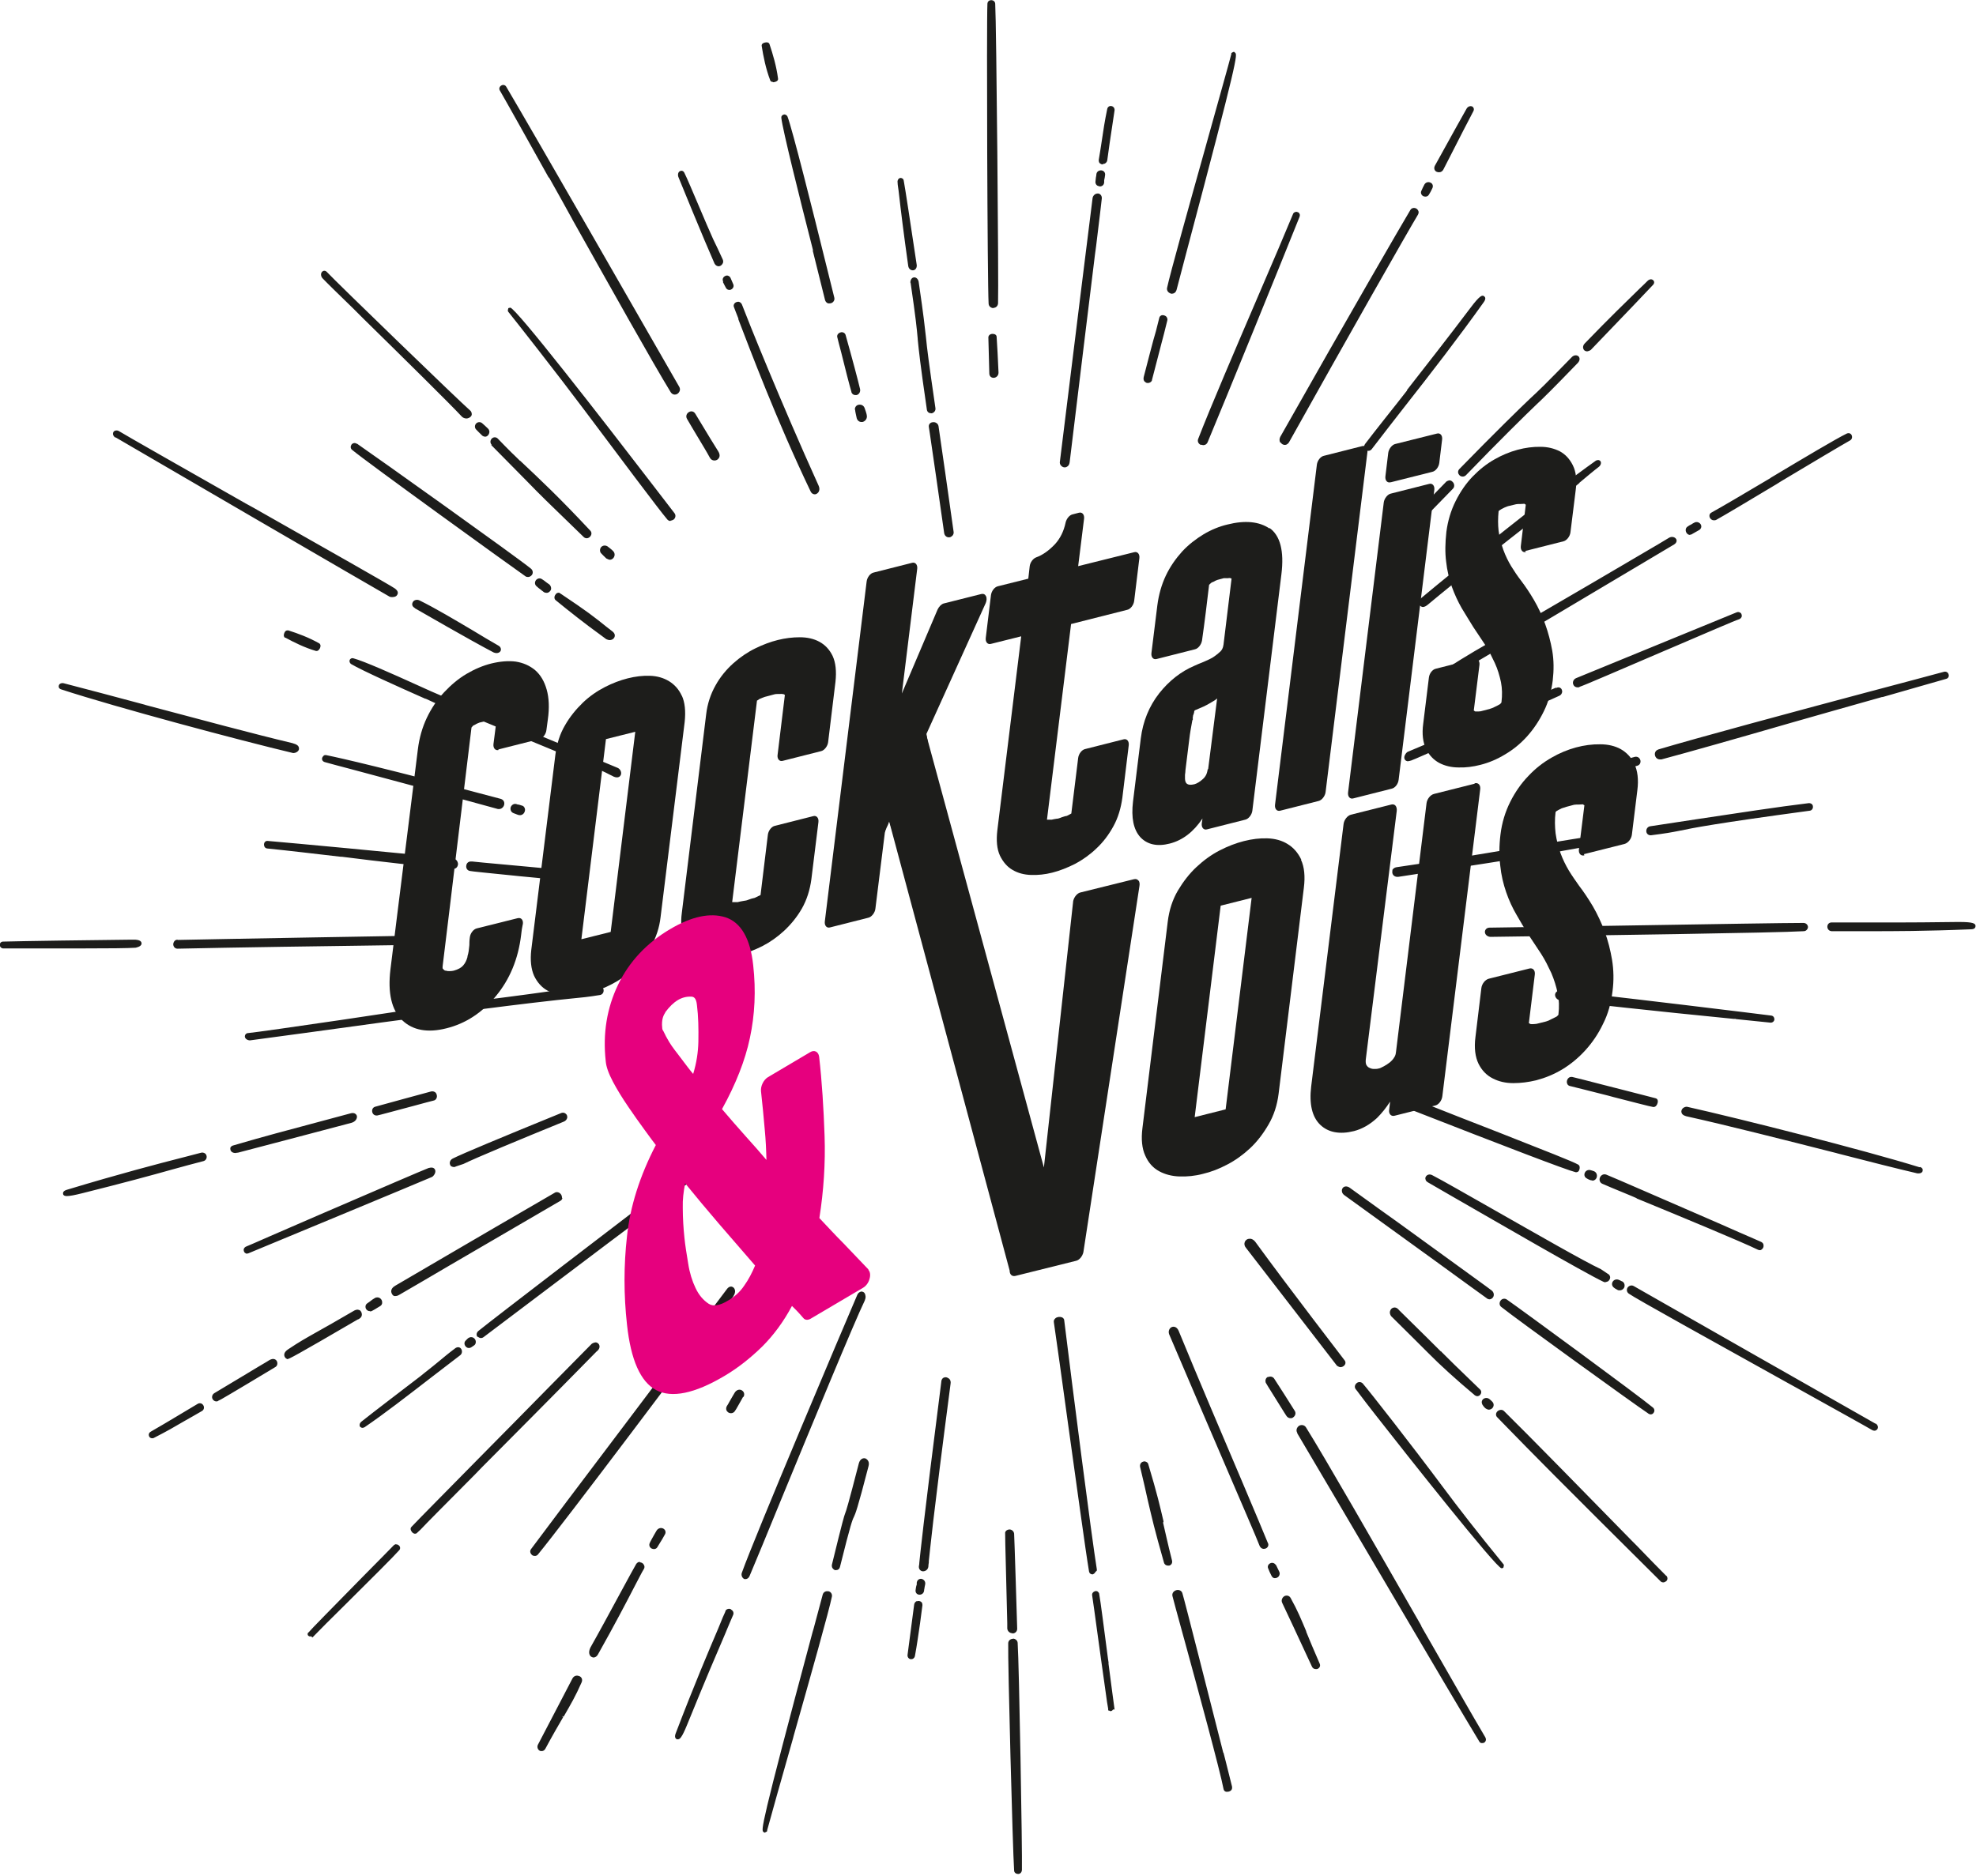
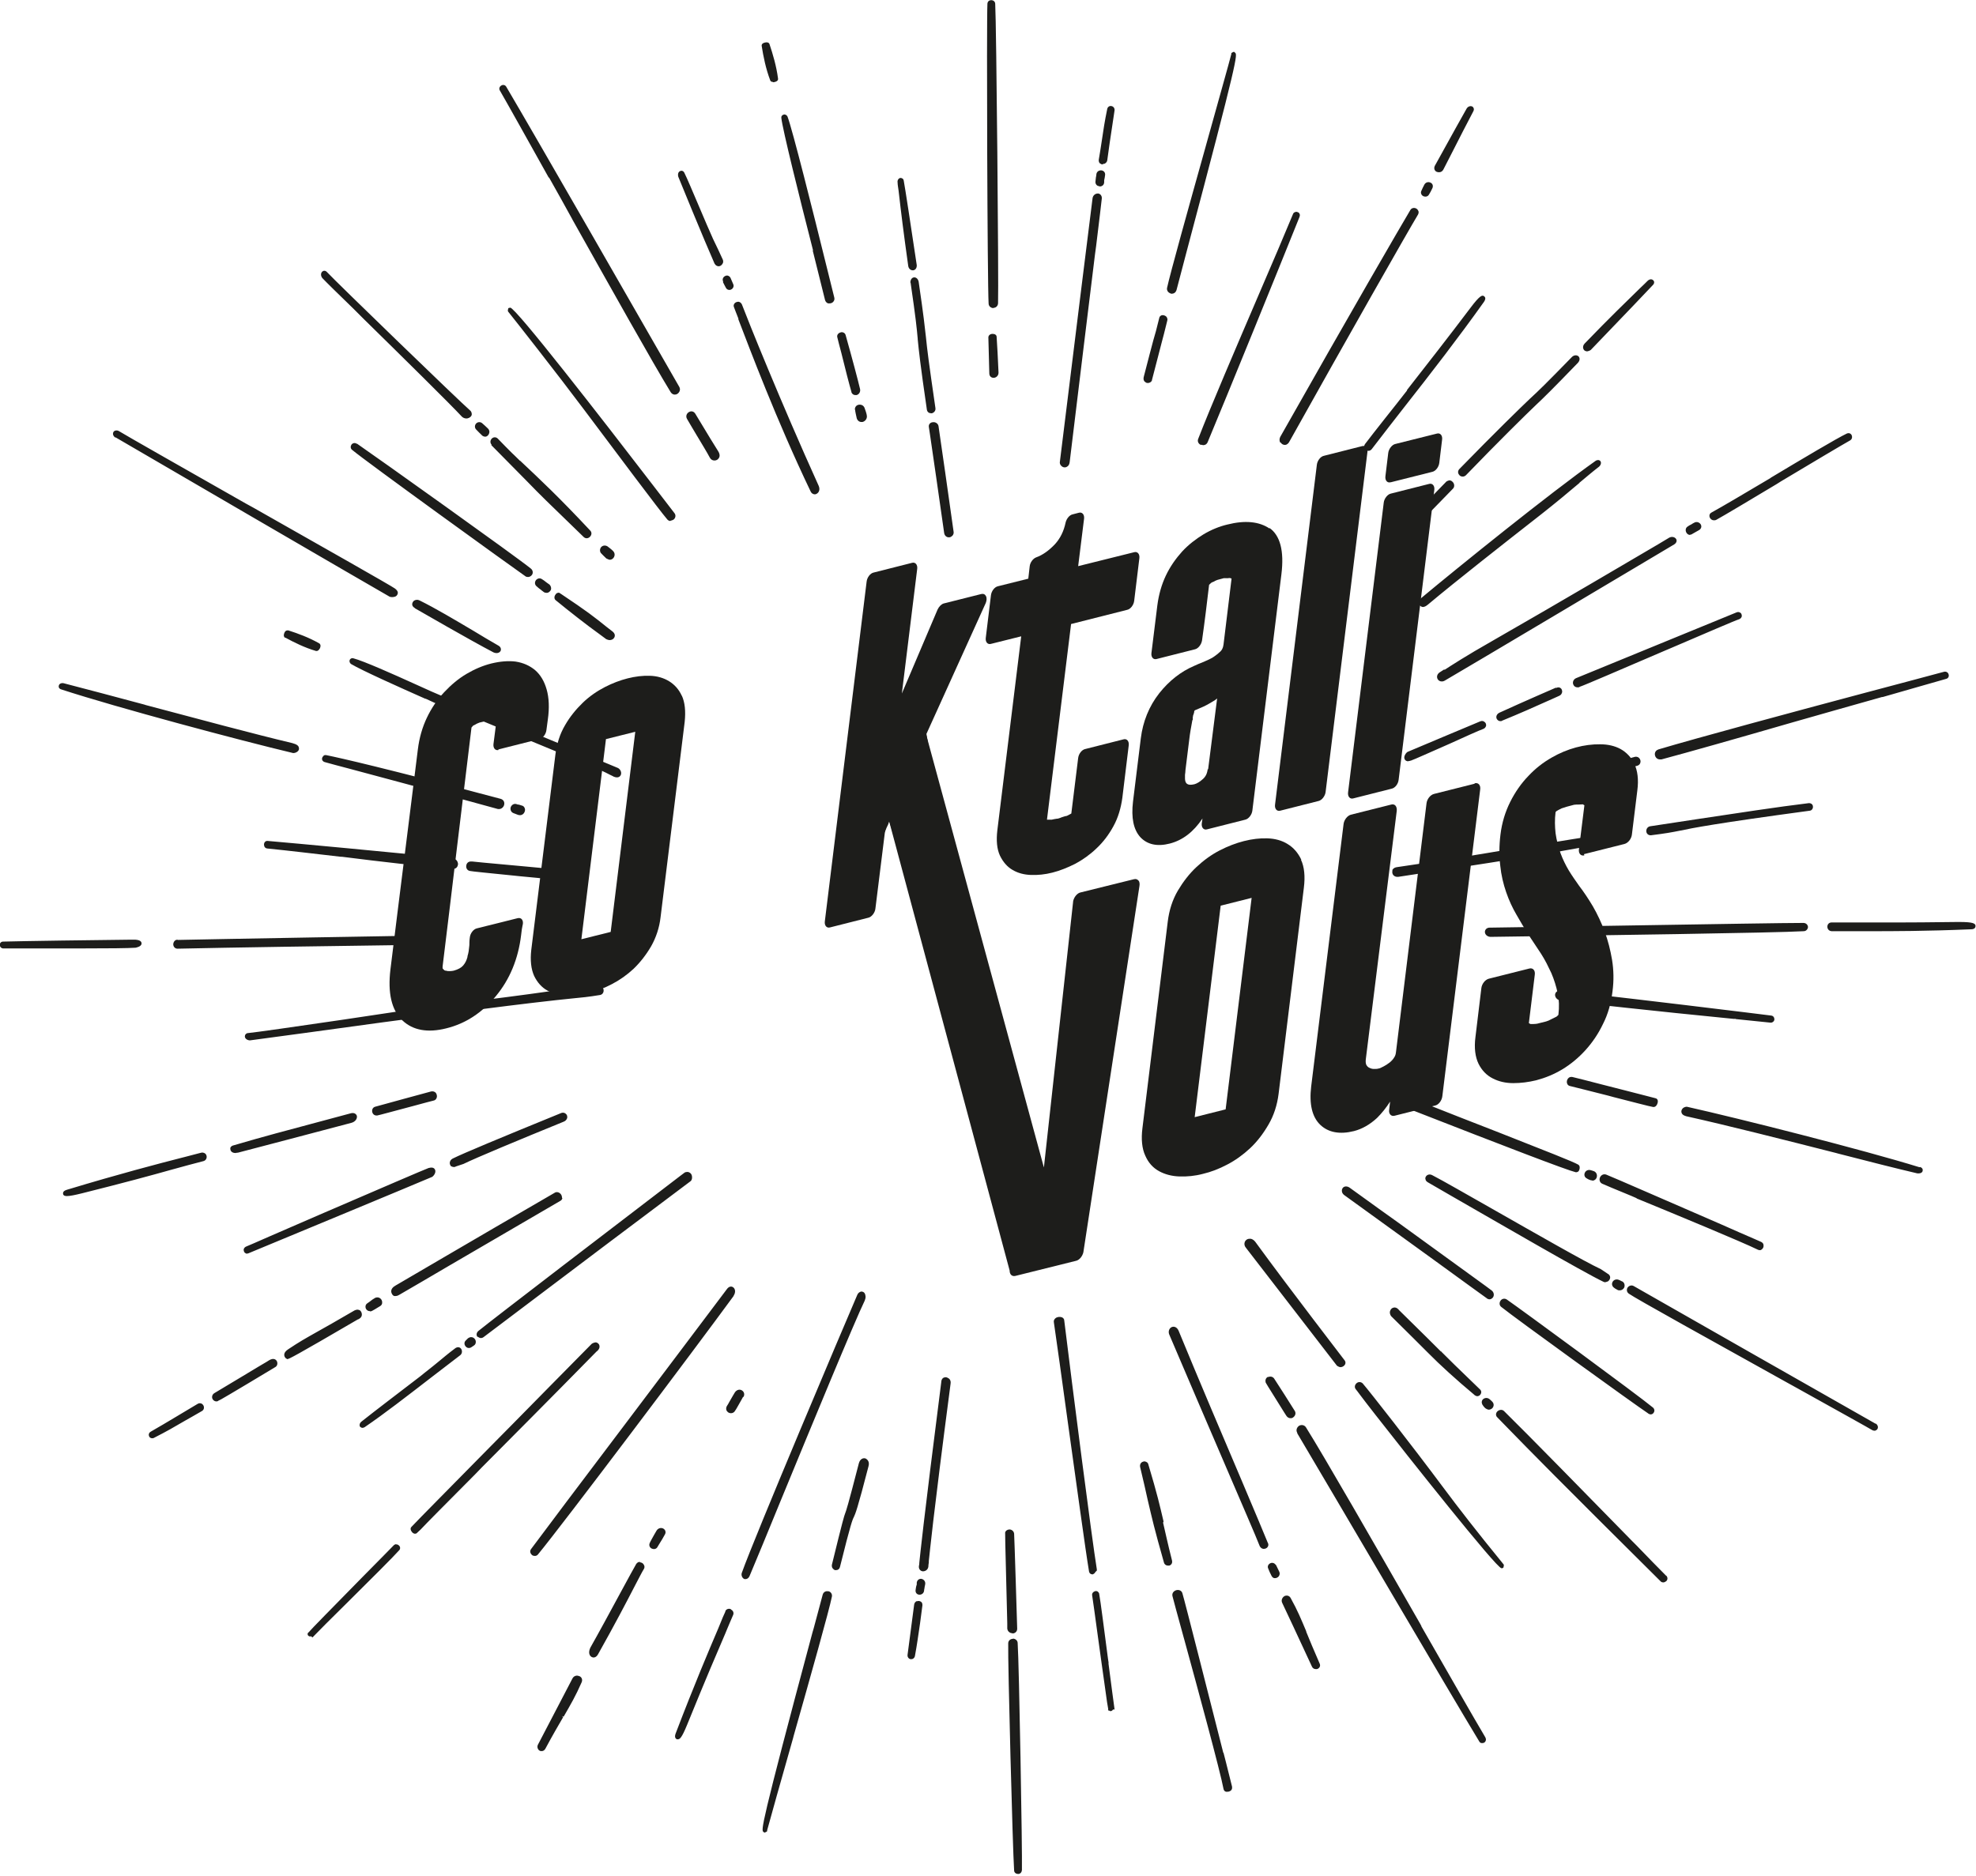
<svg xmlns="http://www.w3.org/2000/svg" width="814" height="773" viewBox="0 0 814 773" fill="none">
  <g clip-path="url(#clip0_388_8613)">
    <path d="M132.895 114.687C134.356 116.245 139.321 121.113 145.649 127.246L149.836 131.433C165.023 146.328 185.76 166.773 190.239 171.641C190.725 172.128 191.407 172.42 192.088 172.42C192.283 172.42 192.575 172.42 192.77 172.323C193.549 172.128 194.23 171.544 194.328 170.862C194.328 170.57 194.425 169.791 193.646 169.11C189.849 165.897 138.153 115.856 134.745 112.156C134.064 111.377 133.285 111.475 132.798 111.864C132.117 112.448 132.019 113.617 132.798 114.59L132.895 114.687ZM198.417 179.332C198.417 179.332 199.195 179.916 199.682 179.916C199.877 179.916 199.974 179.916 200.169 179.916C200.851 179.722 201.337 179.138 201.532 178.456C201.727 177.775 201.532 177.093 201.045 176.606C200.266 175.827 199.39 175.049 198.611 174.367C197.93 173.783 196.859 173.783 196.177 174.464C195.593 175.049 195.399 176.12 196.08 176.898C196.859 177.677 197.638 178.553 198.611 179.43M226.163 73.116C229.571 79.152 232.881 85.091 235.704 90.251L235.899 90.64C251.379 118.192 268.903 149.541 276.302 161.613C276.691 162.198 277.276 162.587 277.957 162.587C278.346 162.587 278.736 162.49 279.028 162.295C279.904 161.711 280.488 160.542 279.807 159.374C264.911 133.38 219.932 55.008 208.542 35.731C208.152 35.05 207.276 34.758 206.497 35.244C205.816 35.634 205.426 36.51 205.913 37.289C209.126 42.838 217.693 58.221 226.066 73.213M294.41 108.651C294.702 109.235 295.189 109.625 295.968 109.722C296.552 109.722 297.136 109.43 297.526 108.846C298.013 108.262 298.013 107.483 297.721 106.899C296.455 104.076 295.092 101.252 293.729 98.429C292.561 95.898 290.029 89.959 287.595 84.215C285.259 78.763 283.117 73.603 281.949 71.266C281.559 70.39 280.78 70.195 280.196 70.487C279.417 70.779 279.125 71.753 279.417 72.824C279.515 73.116 290.224 99.305 294.41 108.749M47.611 180.209C48.584 180.793 157.235 244.075 160.447 245.827C160.642 245.924 160.934 246.022 161.421 246.022C161.908 246.022 163.173 246.022 163.66 245.048C163.952 244.561 164.244 243.588 162.589 242.42C161.129 241.349 133.48 225.674 104.273 209.123L101.255 207.468C79.836 195.299 50.532 178.651 49.071 177.677C48.487 177.288 47.903 177.288 47.319 177.483C46.832 177.677 46.54 178.164 46.54 178.748C46.54 179.332 46.929 179.916 47.514 180.306M202.408 183.421C209.807 190.918 213.994 195.201 217.012 198.22C223.535 204.937 224.313 205.619 240.475 221.293C240.767 221.585 241.254 221.78 241.643 221.78C242.13 221.78 242.617 221.585 243.006 221.196C243.785 220.417 243.882 219.346 243.103 218.567C230.155 204.742 222.464 197.538 214.286 189.847H214.188C211.754 187.413 211.268 187.024 210.976 186.731C210.976 186.731 210.554 186.31 209.71 185.466C208.931 184.687 207.471 183.227 205.037 180.695C204.355 180.014 203.284 180.014 202.603 180.695C202.019 181.279 201.727 182.35 202.506 183.227L202.408 183.421ZM55.789 390.499C55.789 390.499 58.32 390.11 58.32 388.747C58.32 387.481 56.763 387.286 55.886 387.189C55.886 387.189 54.718 387.189 52.771 387.189C41.575 387.286 7.597 387.773 1.269 387.968C0.49 387.968 -0.094 388.552 -0.094 389.331C-0.094 390.11 0.588 390.791 1.366 390.791C3.508 390.791 8.279 390.791 14.315 390.791H15.873C20.74 390.791 26.29 390.791 31.644 390.791C45.177 390.791 52.771 390.694 55.691 390.499M246.803 553.961C246.803 553.961 246.219 553.28 245.829 553.182C244.953 552.89 243.98 553.572 243.785 553.669C231.226 566.423 220.224 577.522 210.878 587.062L202.311 595.727C184.008 614.322 172.909 625.518 169.502 629.121C168.917 629.705 169.112 630.581 169.794 631.36C170.183 631.749 170.573 631.944 170.962 631.944C171.254 631.944 171.643 631.847 171.838 631.555L173.299 630.192C176.025 627.271 183.424 619.872 195.691 607.507L198.417 604.684C210.197 592.807 225.871 577.132 245.732 556.882C246.706 556.2 247.387 555.032 246.706 553.864M147.694 543.544C149.251 542.765 149.154 541.597 148.959 540.915C148.667 540.137 148.278 539.844 147.888 539.747C147.207 539.455 146.525 539.747 146.039 539.942C138.542 544.323 133.869 546.952 130.559 548.801C125.399 551.722 123.452 552.793 118.779 555.908C116.832 557.174 116.929 558.342 117.318 559.121C117.513 559.413 117.708 559.705 118 559.803L118.292 559.997C118.292 559.997 118.292 559.997 118.389 559.997C118.973 559.997 121.407 558.829 147.402 543.641H147.499L147.694 543.544ZM163.173 636.228C163.173 636.228 162.395 636.422 162.2 636.714C160.934 637.98 155.19 643.919 149.641 649.468C144.578 654.628 138.932 660.372 134.551 664.851L134.161 665.24C129.585 669.913 127.833 671.763 127.346 672.347L126.762 672.931C126.665 673.418 126.762 673.807 127.054 674.002C127.346 674.197 127.638 674.392 128.125 674.197L128.709 674.684L129.196 674.197C130.559 672.737 136.692 666.603 143.118 660.275C152.269 651.221 162.589 640.901 164.439 638.759C165.023 638.175 164.926 637.201 164.244 636.714C163.952 636.422 163.563 636.325 163.076 636.325M81.491 578.398C78.57 580.15 75.455 582 72.534 583.752C69.127 585.797 65.525 587.939 62.117 589.886C61.241 590.373 61.144 591.249 61.436 591.833C61.63 592.32 62.117 592.612 62.701 592.612C62.896 592.612 63.188 592.612 63.48 592.417C68.64 589.789 71.853 587.939 76.331 585.31C78.278 584.239 80.42 582.974 83.146 581.416C83.73 581.124 84.022 580.54 84.022 579.956C84.022 579.371 83.73 578.787 83.146 578.398C82.659 578.106 81.978 578.106 81.491 578.398ZM297.818 116.245C298.207 117.121 298.694 117.9 299.083 118.679C299.376 119.166 299.862 119.458 300.446 119.458C300.739 119.458 300.933 119.458 301.225 119.263C302.004 118.874 302.394 117.998 302.102 117.219C301.712 116.342 301.323 115.466 300.933 114.493C300.641 113.909 300.154 113.616 299.57 113.519C298.986 113.519 298.402 113.811 298.013 114.298C297.623 114.882 297.623 115.466 297.915 116.05M25.316 284.088C48.292 291.585 99.015 305.117 120.726 310.277H121.018C121.699 310.277 122.965 309.693 123.16 308.719C123.16 308.33 123.257 307.649 122.478 307.064C121.992 306.675 121.407 306.48 120.434 306.188C105.246 302.586 81.296 296.16 60.073 290.514L59.488 290.319C47.514 287.106 35.052 283.796 26.387 281.557C25.414 281.265 24.44 281.654 24.245 282.433C24.051 283.017 24.245 283.796 25.316 284.088ZM82.854 475.005H82.659C80.712 475.492 78.473 476.076 75.942 476.757L75.163 476.952C64.94 479.581 49.558 483.572 27.653 490.193C27.069 490.387 25.706 490.777 25.998 492.042C26.192 492.724 26.971 492.821 27.555 492.821C28.724 492.821 30.768 492.432 33.884 491.653C51.408 487.272 62.117 484.351 70.782 481.917C75.455 480.652 79.544 479.483 83.828 478.412C84.899 478.12 85.288 477.049 85.093 476.271C84.899 475.297 84.022 474.81 82.951 474.908M111.574 560.095C110.99 560.387 110.503 560.679 109.919 561.068C109.627 561.166 88.89 573.725 88.306 574.017C87.332 574.601 87.138 575.769 87.625 576.548C87.917 577.035 88.501 577.424 89.085 577.424C89.377 577.424 89.669 577.424 89.961 577.132C90.35 576.937 90.74 576.743 91.129 576.548C91.811 576.256 112.937 563.6 113.521 563.21C114.398 562.626 114.398 561.458 114.008 560.776C113.619 560.095 112.645 559.608 111.477 560.192M287.109 179.527C288.958 182.642 291.295 186.439 292.366 188.484C292.755 189.263 293.437 189.749 294.313 189.749C295.092 189.749 295.773 189.36 296.163 188.679C296.65 187.9 296.455 186.829 295.871 185.953C294.118 183.227 291.49 178.846 288.958 174.659L286.427 170.473C285.843 169.499 284.772 169.207 283.798 169.791C282.922 170.278 282.338 171.446 283.02 172.615C283.993 174.367 285.454 176.704 286.817 179.04L287.206 179.722L287.109 179.527ZM144.091 271.919C143.799 272.503 144.091 273.184 144.578 273.574C149.154 276.3 164.828 283.309 175.148 287.885H175.343C177.777 289.053 179.821 289.93 181.379 290.611C181.671 290.708 181.963 290.806 182.158 290.806C182.547 290.806 182.937 290.708 183.229 290.416C183.813 290.027 184.105 289.248 184.008 288.567C184.008 287.885 183.521 287.301 182.84 287.106C180.211 286.035 175.83 284.088 171.157 281.946C161.713 277.663 149.933 272.405 145.552 271.237C144.968 271.042 144.286 271.334 143.994 272.016M180.6 417.272C180.892 416.493 180.795 415.715 180.308 415.13C179.821 414.546 179.043 414.352 178.361 414.449C173.883 415.423 107.096 425.256 102.325 425.645C101.352 425.645 100.865 426.424 100.865 427.008C100.865 427.884 101.741 428.566 102.812 428.663H103.007C105.343 428.371 113.911 427.203 123.939 425.84L125.399 425.645C145.26 422.919 172.617 419.122 178.751 418.538C179.627 418.538 180.308 417.954 180.6 417.272ZM247.192 409.971C248.263 409.776 248.75 408.802 248.653 407.926C248.555 406.855 247.776 406.271 246.706 406.271C244.272 406.563 242.714 406.66 241.156 406.758C239.209 406.855 237.067 406.952 232.881 407.537C224.703 408.705 213.604 410.263 197.151 412.307C196.275 412.404 195.593 413.281 195.691 414.254C195.788 415.033 196.372 415.909 197.443 415.909H197.638C206.01 414.838 212.923 413.962 218.764 413.281L220.419 413.086C227.526 412.21 231.907 411.82 235.412 411.431C239.501 411.041 242.519 410.749 247.192 409.971ZM177.68 449.692C176.609 449.984 155.774 455.631 154.509 456.02C153.535 456.312 153.146 457.286 153.34 458.162C153.535 459.038 154.217 459.622 155.093 459.622H155.385C156.066 459.525 162.784 457.675 170.865 455.534C173.98 454.657 178.166 453.586 178.556 453.489C179.237 453.392 179.724 452.905 179.919 452.223C180.114 451.542 179.919 450.86 179.529 450.276C179.043 449.789 178.458 449.595 177.777 449.692M170.865 250.597C173.104 251.863 193.257 263.546 203.284 268.803C203.674 268.998 204.161 269.095 204.55 269.095C205.232 269.095 205.913 268.803 206.205 268.219C206.497 267.635 206.4 266.661 205.426 266.077C202.019 264.13 198.417 261.988 194.912 259.846C187.318 255.368 179.529 250.695 172.812 247.385C172.033 246.995 171.254 247.093 170.573 247.482C170.086 247.871 169.794 248.456 169.794 249.04C169.794 249.624 170.28 250.208 170.865 250.5M146.915 182.837C146.136 182.253 145.162 182.642 144.773 183.227C144.384 183.811 144.286 184.784 145.065 185.368C150.712 190.139 210.878 233.56 216.33 237.357C216.622 237.649 217.109 237.746 217.499 237.746C218.083 237.746 218.667 237.454 219.056 236.968C219.64 236.286 219.64 235.118 218.764 234.339C213.117 229.666 154.217 187.705 147.11 182.837M133.382 311.348C133.382 311.348 132.798 311.835 132.701 312.322C132.506 313.101 132.993 313.782 133.674 313.977C136.011 314.658 139.418 315.534 144.189 316.8C155.58 319.818 174.759 324.978 205.134 333.351C205.329 333.351 205.426 333.351 205.621 333.351C206.497 333.351 207.373 332.669 207.665 331.696C207.958 330.527 207.471 329.554 206.302 329.164C158.208 316.411 140.684 312.419 134.453 311.153C134.064 311.056 133.674 311.153 133.382 311.251M148.278 587.841C148.278 587.841 148.862 588.328 149.251 588.328C149.543 588.328 149.933 588.231 150.225 588.036C158.5 582.389 167.262 575.574 178.361 567.007C181.866 564.281 185.565 561.458 189.654 558.342C190.531 557.563 190.433 556.298 189.849 555.616C189.362 555.032 188.389 554.837 187.415 555.616C184.3 557.953 182.645 559.413 181.087 560.679C179.432 562.042 177.777 563.405 174.662 565.839L173.104 567.104C163.855 574.211 155.093 580.832 148.959 585.7C148.18 586.284 147.888 587.257 148.375 587.939M196.762 550.748C196.762 550.748 197.54 551.333 198.027 551.333C198.417 551.333 198.806 551.235 199.195 550.943C204.647 546.854 229.668 527.967 250.795 512L284.48 486.688C285.259 486.104 285.259 484.448 284.675 483.67C284.383 483.28 283.896 482.988 283.409 482.891C282.825 482.891 282.241 482.891 281.851 483.28L280.294 484.448C257.22 502.07 202.895 543.641 197.054 548.412C196.177 549.191 196.177 550.164 196.664 550.846L196.762 550.748ZM73.118 387.189C72.145 387.189 71.463 387.968 71.366 389.039C71.366 390.012 72.047 390.889 73.118 390.889C95.121 390.402 133.869 389.818 170.767 389.331C171.351 389.331 171.936 389.039 172.228 388.552C172.617 387.968 172.617 387.092 172.228 386.41C171.936 385.826 171.351 385.534 170.573 385.534C142.339 386.021 113.424 386.508 93.174 386.897L73.216 387.286L73.118 387.189ZM97.165 475.005C97.165 475.005 97.847 475.005 98.139 474.908C106.317 472.766 112.645 471.111 118.195 469.65C127.541 467.216 134.843 465.269 144.773 462.641C146.525 462.154 147.207 460.791 147.012 459.817C146.915 459.428 146.623 459.038 146.233 458.844C145.941 458.649 145.26 458.454 144.384 458.746L130.948 462.349C117.903 465.853 109.238 468.093 95.997 471.987C95.608 472.084 95.218 472.376 95.024 472.668C94.829 472.96 94.829 473.35 94.926 473.739C95.121 474.615 95.997 475.102 97.165 475.102M101.839 516.479C101.839 516.479 102.325 516.479 102.618 516.284C105.441 515.116 174.467 486.493 177.972 484.935C178.556 484.643 179.724 483.183 179.237 482.015C179.043 481.528 178.458 480.749 176.706 481.236H176.609C174.954 481.82 156.456 489.803 132.506 500.123C123.452 504.017 116.345 507.133 111.185 509.372C105.636 511.806 102.325 513.266 101.547 513.558C100.962 513.753 100.476 514.24 100.378 514.824C100.378 515.311 100.476 515.797 100.865 516.187C101.157 516.382 101.449 516.576 101.839 516.576M152.464 540.331C152.464 540.331 152.951 540.331 153.243 540.137C154.022 539.747 154.801 539.26 155.58 538.774C155.872 538.579 156.261 538.384 156.553 538.189C157.137 537.897 157.527 537.216 157.429 536.534C157.429 535.853 157.04 535.171 156.358 534.782C155.774 534.49 155.093 534.49 154.509 534.782C153.827 535.171 152.951 535.755 152.269 536.34L151.296 537.021C150.42 537.605 150.42 538.676 150.809 539.358C151.199 539.942 151.685 540.234 152.367 540.234M356.329 600.887C355.453 600.693 354.285 601.179 353.798 602.932C349.222 620.651 348.638 622.306 348.151 623.571C347.665 624.934 347.372 625.616 342.699 644.698C342.602 645.185 342.699 645.671 342.894 646.061C343.186 646.45 343.576 646.84 343.965 646.937C344.16 646.937 344.354 646.937 344.452 646.937C345.231 646.937 345.815 646.45 346.009 645.671C350.585 627.271 351.169 626.2 351.754 625.032C352.338 623.766 353.117 622.208 357.79 604.1C357.984 603.321 357.984 602.64 357.692 602.055C357.4 601.471 356.913 601.082 356.427 600.887M525.535 644.795C525.049 644.016 524.075 643.724 523.296 644.114C522.42 644.503 522.031 645.477 522.42 646.255C522.809 647.229 523.199 648.203 523.783 649.273C524.075 649.858 524.562 650.247 525.049 650.247H525.243C525.827 650.247 526.412 649.955 526.801 649.468C527.19 648.884 527.288 648.203 526.996 647.618C526.509 646.645 526.12 645.769 525.633 644.795M503.922 722.194C499.152 703.501 488.053 659.593 487.079 656.478C486.787 655.407 485.716 654.92 484.548 655.212C483.575 655.504 482.698 656.381 482.99 657.646C483.283 658.815 484.84 664.656 487.664 674.878L487.858 675.56C493.408 695.81 502.657 729.788 504.02 737.089C504.117 737.673 504.506 738.16 505.09 738.258C505.285 738.258 505.48 738.258 505.675 738.258C506.161 738.258 506.648 738.063 507.038 737.771C507.524 737.381 507.622 736.797 507.524 736.116C507.33 735.24 506.356 731.443 504.993 725.991L504.02 722.194H503.922ZM522.323 635.838C521.154 632.918 517.065 623.182 511.419 609.844C504.019 592.417 493.797 568.467 485.522 548.315C484.84 546.757 483.672 546.465 482.796 546.757C481.725 547.146 481.141 548.509 481.627 549.775C489.319 567.883 498.178 588.426 504.604 603.418C511.224 618.898 517.552 633.404 518.915 637.007C519.207 637.591 519.694 638.078 520.375 638.175C520.375 638.175 520.57 638.175 520.668 638.175C521.252 638.175 521.836 637.883 522.128 637.493C522.517 637.007 522.615 636.422 522.323 635.741M479.291 627.174V626.784C477.733 620.164 476.76 615.783 473.06 603.418C472.963 602.932 472.671 602.542 472.184 602.348C471.794 602.153 471.308 602.055 470.918 602.25C470.139 602.445 469.458 603.224 469.653 604.392C471.113 610.331 471.989 614.517 472.768 617.925C474.618 625.811 475.494 629.802 479.486 643.821C479.68 644.6 480.362 645.087 481.141 645.087C481.238 645.087 481.433 645.087 481.627 645.087C482.406 644.892 483.088 644.114 482.796 642.945C480.946 635.644 479.972 630.97 479.096 627.271M417.177 675.268C416.301 675.268 415.327 675.949 415.327 677.118C415.133 684.517 417.177 762.402 417.761 770.677C417.761 771.651 418.638 772.138 419.416 772.138C420.293 772.138 420.877 771.456 420.974 770.58C421.169 763.181 419.806 685.393 419.222 677.02C419.222 675.852 418.151 675.17 417.275 675.17M451.057 647.911L451.836 647.132V646.645C449.694 633.404 441.809 571.875 438.401 544.031C438.401 543.447 437.914 542.96 437.427 542.765C436.649 542.473 435.48 542.57 434.799 543.155C434.312 543.544 434.02 544.128 434.117 544.712C435.091 551.333 437.525 568.759 440.056 587.257C443.269 610.233 447.163 638.856 448.624 647.521C448.721 648.203 449.305 648.689 449.987 648.689H450.181C450.181 648.689 450.96 648.3 451.155 647.911M302.199 533.906C303.172 532.445 302.88 530.985 302.004 530.401C301.323 529.914 300.252 529.914 299.278 531.374C291.198 542.181 272.7 566.618 257.902 586.284C239.988 609.941 223.535 631.847 218.764 638.272C218.18 639.051 218.375 640.025 219.154 640.706C219.446 640.998 219.932 641.096 220.322 641.096C220.809 641.096 221.295 640.901 221.588 640.511C231.713 628.244 286.33 555.714 302.199 534.003M538.094 672.347V672.152C535.953 667.09 534.59 663.682 531.669 658.425C531.085 657.354 529.916 657.257 529.138 657.646C528.261 658.133 527.677 659.301 528.164 660.372L532.74 670.108C535.271 675.56 537.9 681.207 540.431 686.659C540.723 687.34 541.307 687.729 542.086 687.729C542.378 687.729 542.573 687.729 542.768 687.632C543.644 687.243 544.033 686.366 543.644 685.49C541.112 679.746 539.457 675.657 538.094 672.347ZM417.08 673.029C418.053 673.029 419.027 672.347 419.027 671.081C419.027 670.789 417.859 632.626 417.761 631.944C417.664 630.97 416.885 630.289 416.009 630.192H415.814C415.035 630.192 414.257 630.678 414.062 631.457C414.062 631.749 413.964 631.847 414.938 668.842V670.984C415.035 672.25 416.106 672.931 416.983 672.931M807.383 379.887H806.215C784.894 380.179 773.6 380.082 763.573 380.082H763.378C760.36 380.082 757.537 380.082 754.519 380.082C753.35 380.082 752.766 380.958 752.766 381.834C752.766 382.711 753.35 383.587 754.519 383.684C756.758 383.684 759.484 383.684 762.599 383.684C765.033 383.684 767.662 383.684 770.582 383.684C779.442 383.684 793.267 383.684 811.764 382.905C812.251 382.905 813.809 382.905 813.809 381.542C813.809 380.471 812.738 379.887 807.189 379.887M772.724 586.673C771.848 586.186 676.146 531.764 673.031 529.914C672.057 529.33 670.986 529.817 670.5 530.498C670.013 531.18 670.013 532.348 670.986 533.03C673.323 534.782 706.716 553.28 736.118 569.636L739.818 571.68C756.076 580.734 770.096 588.523 771.167 589.204C771.459 589.399 771.848 589.496 772.14 589.496C772.335 589.496 772.627 589.496 772.822 589.302C773.308 589.107 773.6 588.62 773.6 588.036C773.6 587.452 773.211 586.868 772.627 586.478M790.735 480.944C767.467 473.739 716.647 460.888 694.936 456.02H694.741C694.157 456.02 693.379 456.41 693.086 456.799C692.697 457.286 692.502 457.87 692.697 458.454C692.989 459.525 694.352 459.915 695.423 460.109C710.805 463.517 735.047 469.65 756.466 475.102L757.147 475.297C769.609 478.51 781.486 481.528 789.859 483.475C790.054 483.475 790.249 483.475 790.443 483.475C791.222 483.475 791.904 483.086 792.001 482.501C792.196 482.015 792.001 481.138 790.93 480.846M585.605 670.108L585.02 669.037C566.523 636.714 545.493 600.108 537.997 588.133C537.316 587.062 536.05 586.965 535.174 587.452C534.298 588.036 533.713 589.204 534.395 590.373V590.567C549.193 615.491 597.774 698.439 609.36 717.521C609.554 717.91 609.944 718.202 610.333 718.202H610.625C610.625 718.202 611.209 718.202 611.404 718.007C611.793 717.813 611.988 717.423 612.086 717.034C612.183 716.644 612.086 716.255 611.891 715.866C607.315 708.174 597.19 690.455 585.41 669.913M618.706 643.724C608.678 631.457 600.597 621.04 594.659 613.057C581.321 595.143 564.381 573.53 561.363 570.025C560.681 569.344 559.61 569.246 558.831 569.928C558.053 570.609 557.858 571.68 558.539 572.459C558.831 572.848 559.415 573.53 560.097 574.503C561.557 576.451 563.797 579.371 566.62 582.974C579.471 599.427 616.467 646.158 618.511 646.158H618.803L619.29 645.963L619.485 645.185V644.698L618.706 643.724ZM686.369 649.273C683.351 646.255 679.067 641.874 674.102 636.714L672.349 634.962C654.923 617.146 628.636 590.275 619.582 581.416C618.803 580.637 617.635 580.832 616.856 581.513C616.077 582.292 616.077 583.363 616.856 584.044L620.458 587.744C630.973 598.551 641.974 609.747 684.13 651.61C684.422 651.902 684.811 652 685.201 652C685.59 652 685.979 651.805 686.369 651.513C687.05 650.929 687.05 649.955 686.466 649.273H686.369ZM456.704 685.296L456.412 683.348C454.854 671.471 453.297 659.301 452.81 656.77C452.81 656.381 452.518 656.089 452.226 655.796C451.934 655.602 451.544 655.504 451.155 655.602C450.376 655.796 449.792 656.478 449.889 657.257C450.181 658.912 451.155 666.214 452.226 674.002C453.199 680.817 454.173 688.314 455.049 694.252C455.925 700.775 456.315 703.209 456.509 704.085V704.767H456.801C456.801 704.767 457.288 705.059 457.58 705.059C457.58 705.059 458.359 704.864 458.457 704.377H459.138L459.041 703.599C458.749 701.749 457.775 694.058 456.607 685.198M301.031 663.001C300.252 662.709 299.181 662.904 298.791 663.877V664.072C298.11 665.532 297.428 667.09 296.747 668.842L295.871 670.984C291.976 680.136 286.038 694.058 278.346 714.211C277.86 715.476 278.054 716.255 278.833 716.644H279.223C280.002 716.644 280.78 716.255 283.117 710.511C290.906 691.332 295.287 681.206 298.791 673.029L299.473 671.373C300.349 669.329 301.128 667.382 302.004 665.435C302.394 664.559 302.004 663.585 301.128 663.196L301.031 663.001ZM341.336 655.699C340.168 655.407 339.194 655.991 338.902 657.062C338.416 658.912 337.053 663.974 335.203 670.887L334.716 672.542C313.006 753.543 313.59 753.932 314.466 754.808L314.953 755.1L315.634 754.808L316.024 754.516V754.127C317.094 750.135 321.962 732.806 326.733 716.06L326.928 715.281C333.84 690.942 341.628 663.293 342.699 657.841C342.894 656.77 342.213 655.796 341.142 655.602M306.288 575.574C306.872 574.503 306.483 573.433 305.704 572.946C304.925 572.362 303.659 572.459 302.783 573.627C302.394 574.211 301.517 575.769 300.446 577.619C300.057 578.398 299.668 578.982 299.473 579.274C299.181 579.761 299.083 580.248 299.181 580.832C299.278 581.318 299.668 581.708 300.057 582C300.349 582.195 300.739 582.292 301.128 582.292C301.81 582.292 302.491 581.903 302.783 581.318C303.27 580.734 304.535 578.3 305.509 576.645L306.093 575.574H306.288ZM270.461 630.678C270.461 630.678 269.876 631.749 269.39 632.528C268.708 633.794 267.832 635.254 267.637 635.838C267.248 636.714 267.637 637.688 268.513 638.077C268.806 638.175 269.098 638.272 269.39 638.272C269.974 638.272 270.558 637.98 270.85 637.396L271.434 636.422C272.31 635.059 273.576 632.918 273.965 632.139C274.16 631.749 274.257 631.263 274.063 630.776C273.965 630.386 273.576 629.997 273.187 629.802C272.213 629.315 271.045 629.705 270.461 630.678ZM238.625 690.65C237.651 690.163 236.386 690.455 235.802 691.624C234.147 694.739 232.589 697.855 230.934 700.97C227.818 707.006 224.703 712.945 221.588 718.884C221.101 719.857 221.588 720.928 222.269 721.318C222.561 721.512 222.853 721.512 223.145 721.512C223.729 721.512 224.216 721.22 224.606 720.636C227.721 714.795 230.155 710.706 232.005 707.493L231.421 707.103L232.199 707.298C235.12 702.236 237.067 698.925 239.599 693.181C240.085 692.013 239.599 691.04 238.722 690.65M263.646 643.529C263.061 643.529 262.477 643.822 262.088 644.406C261.406 645.574 258.778 650.344 255.468 656.478C251.476 663.877 246.511 673.029 243.201 678.87C242.227 680.914 242.811 682.277 243.785 682.764C243.785 682.764 244.272 682.959 244.466 682.959C245.148 682.959 245.829 682.57 246.316 681.693C253.326 669.232 258.291 659.691 261.504 653.46C263.354 649.955 264.522 647.618 265.203 646.548C265.593 645.963 265.593 645.282 265.203 644.698C264.911 644.114 264.23 643.724 263.548 643.724M212.241 335.298C212.241 335.298 212.631 335.493 213.507 335.785C213.702 335.785 213.994 335.882 214.188 335.882C215.065 335.882 215.843 335.298 216.136 334.422C216.33 333.935 216.33 333.351 216.136 332.961C215.941 332.377 215.454 331.988 214.87 331.89C214.091 331.598 213.896 331.598 213.507 331.501C213.312 331.501 213.117 331.501 212.728 331.306C211.754 331.014 210.781 331.598 210.391 332.572C210.099 333.545 210.489 334.616 211.462 335.006C211.949 335.201 212.144 335.298 212.241 335.298ZM384.173 173.978C383.2 174.075 382.518 174.854 382.616 175.827L383.102 179.04C384.465 188.386 386.705 203.769 388.944 219.638C389.139 220.806 390.015 221.39 390.794 221.39H391.086C391.572 221.39 392.059 221.001 392.449 220.612C392.741 220.222 392.935 219.638 392.838 219.151C390.599 203.087 387.873 184.2 386.607 175.535C386.412 174.464 385.244 173.783 384.271 173.978M409.194 126.857C410.168 126.857 411.044 126.176 411.141 125.007C411.433 116.927 410.46 9.639 409.973 1.559C409.876 -0.388 406.857 -0.486 406.76 1.559C406.371 9.445 406.76 116.635 407.247 125.007C407.247 126.273 408.318 126.954 409.291 126.954M390.209 567.591C389.431 567.299 388.944 567.591 388.652 567.689C387.97 568.078 387.776 568.857 387.776 569.246C380.084 629.51 379.111 640.219 378.721 643.724C378.721 644.406 378.624 644.795 378.527 645.379C378.429 646.548 379.208 647.326 380.084 647.424H380.279C381.155 647.424 382.226 646.84 382.421 645.574C382.421 644.99 382.518 644.503 382.616 643.821V643.237C383.102 638.954 384.076 627.466 391.572 570.22C391.864 568.565 390.891 567.883 390.307 567.689M379.598 650.539C378.721 650.442 377.845 650.929 377.65 652.097V652.876C377.358 653.655 377.261 654.433 377.164 655.212C377.066 656.186 377.65 656.965 378.624 657.062H378.819C379.792 657.062 380.571 656.381 380.668 655.407C380.668 655.018 380.766 654.725 380.863 654.239V654.044C380.961 653.46 381.155 652.876 381.155 652.389C381.155 651.415 380.376 650.636 379.5 650.539M410.557 138.832C410.557 138.053 409.876 137.566 408.902 137.566C407.831 137.566 407.149 138.248 407.149 139.027C407.247 143.797 407.442 148.762 407.539 153.825C407.539 155.09 408.415 155.675 409.291 155.675C410.265 155.675 411.336 154.896 411.336 153.533C411.044 147.399 410.849 142.726 410.557 138.832ZM375.898 111.377H376.093C376.872 111.377 377.748 110.598 377.65 109.235C374.73 89.862 372.977 78.179 372.296 74.479C372.198 73.7 371.614 73.311 370.933 73.311C370.154 73.408 369.57 74.284 369.764 75.258C369.764 76.037 369.959 77.108 370.154 78.471L370.349 80.126C371.03 86.259 372.296 96.482 374.146 109.625C374.34 110.793 375.216 111.377 375.995 111.377M377.65 659.691C377.066 659.983 376.677 660.47 376.579 661.151L375.606 668.55C375.022 673.029 374.438 677.41 373.854 681.888C373.756 682.862 374.438 683.543 375.119 683.64H375.411C376.093 683.64 376.677 683.154 376.872 682.472C377.845 677.215 378.235 674.002 379.013 668.842C379.305 666.798 379.598 664.364 379.987 661.443C379.987 660.859 379.89 660.275 379.403 659.983C378.916 659.593 378.235 659.593 377.65 659.788M356.232 535.755C356.816 534.587 356.524 533.516 356.232 532.932C355.94 532.445 355.453 532.153 354.772 532.153C354.772 532.153 353.603 532.348 353.117 533.614C347.859 545.783 310.864 633.21 305.606 648.008C305.217 648.981 305.704 650.247 306.677 650.637C306.775 650.637 306.969 650.637 307.164 650.637C307.554 650.637 308.332 650.442 308.819 649.273C311.35 643.237 316.218 631.555 321.768 617.925C333.84 588.62 352.046 544.42 356.329 535.658M679.067 582.487C679.067 582.487 679.651 582.779 679.943 582.779C680.43 582.779 680.917 582.584 681.209 582.097C681.696 581.416 681.598 580.54 680.917 579.956C675.075 575.088 626.397 539.358 620.75 535.463C619.777 534.782 618.608 535.171 618.122 535.95C617.635 536.632 617.538 537.8 618.414 538.482C624.06 543.057 673.128 578.495 678.97 582.389M655.896 486.493C656.675 486.493 657.454 486.006 657.746 485.13C658.038 484.254 657.746 483.085 656.675 482.599C656.091 482.404 655.604 482.209 655.117 482.112C654.241 481.917 653.267 482.307 652.878 483.183C652.489 483.962 652.683 484.935 653.462 485.422C653.754 485.617 654.338 486.006 655.312 486.298C655.604 486.298 655.799 486.396 655.993 486.396M661.348 528.259C661.348 528.259 662.127 528.162 662.516 527.87C663.003 527.48 663.295 526.896 663.295 526.312C663.295 525.922 663.101 525.241 662.322 524.852L659.401 522.904C652.878 519.886 632.53 508.204 616.077 498.857C604.394 492.237 594.269 486.396 590.083 484.254C588.915 483.572 587.746 484.059 587.357 484.838C587.162 485.13 587.065 485.617 587.26 486.006C587.26 486.298 587.552 486.785 588.233 487.174L598.164 492.919C617.148 503.822 652.391 524.267 660.375 528.064C660.764 528.259 661.056 528.356 661.446 528.356M668.163 527.967C667.579 527.675 667.092 527.383 666.703 527.285C665.827 526.993 664.853 527.285 664.366 528.064C663.879 528.843 663.977 529.719 664.658 530.401C664.95 530.693 665.535 531.082 666.313 531.472C666.605 531.667 666.897 531.667 667.287 531.667C667.968 531.667 668.65 531.277 669.039 530.596C669.429 529.817 669.331 528.551 668.26 527.967M611.891 580.248C611.891 580.248 612.767 580.832 613.254 580.832C613.741 580.832 614.325 580.637 614.714 580.248C615.396 579.566 615.59 578.398 614.714 577.522C614.325 577.132 613.935 576.743 613.546 576.451C612.767 575.866 611.793 575.866 611.015 576.451C610.333 577.035 610.236 577.911 610.625 578.69C610.82 578.982 611.209 579.663 611.891 580.248ZM681.988 452.515C681.014 452.223 675.465 450.86 669.137 449.205L659.985 446.869C654.046 445.311 648.984 444.045 647.718 443.753C647.134 443.656 646.453 443.753 645.966 444.337C645.479 444.922 645.284 445.798 645.576 446.479C645.771 447.063 646.258 447.356 646.647 447.453C648.205 447.842 655.701 449.692 662.516 451.445L664.658 452.029C672.349 453.976 679.651 455.923 681.014 456.118H681.209C682.085 456.118 682.669 455.241 682.864 454.365C683.156 453.1 682.475 452.613 681.988 452.515ZM674.199 493.795C690.555 500.512 717.815 511.806 724.143 514.921C724.143 514.921 724.63 515.116 724.825 515.116C725.117 515.116 725.409 515.116 725.701 514.824C726.285 514.434 726.577 513.753 726.48 513.071C726.48 512.487 726.09 512 725.506 511.708C724.727 511.319 721.223 509.859 716.355 507.717L708.858 504.407C689.971 496.229 664.171 484.935 661.64 483.962C660.472 483.572 659.498 484.254 659.109 485.13C658.719 486.006 658.914 487.272 660.082 487.759C661.056 488.245 665.632 490.095 671.96 492.724L674.199 493.697V493.795ZM746.827 332.377C746.827 331.501 746.146 330.917 745.172 330.917C732.905 332.377 715.186 335.103 699.609 337.44C692.016 338.608 684.908 339.679 679.749 340.458C678.678 340.653 678.094 341.626 678.191 342.6C678.288 343.573 679.067 344.157 679.943 344.157H680.138C686.271 343.379 688.413 342.989 691.821 342.308C697.37 341.139 706.619 339.29 745.562 334.032C746.341 333.935 746.925 333.156 746.827 332.28M696.105 220.32C696.105 220.32 696.786 220.32 697.078 220.027L697.76 219.638C698.538 219.249 699.22 218.762 699.999 218.372C700.875 217.788 701.07 216.815 700.583 216.036C700.096 215.257 698.928 214.77 697.954 215.354C697.565 215.549 697.175 215.744 696.786 216.036C696.202 216.328 695.618 216.62 695.131 217.009C694.255 217.594 694.255 218.762 694.741 219.541C695.131 220.125 695.618 220.417 696.299 220.417M594.951 275.813C594.172 276.3 593.588 276.689 593.296 276.884C591.933 277.663 591.738 278.928 592.225 279.805C592.517 280.389 593.198 280.778 593.88 280.778C594.367 280.778 594.756 280.681 595.243 280.389C600.208 277.565 685.298 226.94 689.679 224.311C690.75 223.63 690.847 222.656 690.458 222.072C689.971 221.293 688.705 220.904 687.537 221.585C686.856 221.975 685.395 222.851 683.156 224.214C672.349 230.542 643.726 247.482 615.006 263.935C603.518 270.458 597.774 274.255 595.048 276.008M715.089 419.901C720.541 420.485 724.63 420.874 729.303 421.361H729.498C730.277 421.361 730.861 420.777 730.958 420.096C730.958 419.317 730.569 418.538 729.595 418.441C725.896 417.954 722.586 417.564 718.594 417.078C707.3 415.715 690.36 413.573 643.045 408.121C641.487 408.023 640.709 408.9 640.611 409.776C640.514 410.847 641.39 412.112 643.142 412.307C685.298 416.98 703.309 418.733 714.116 419.804H714.992L715.089 419.901ZM744.783 382.029C744.783 381.25 744.199 380.374 743.03 380.277C735.437 380.277 706.619 380.764 676.049 381.25C656.87 381.542 635.354 381.932 613.449 382.224C612.28 382.321 611.696 383.197 611.696 383.976C611.696 384.852 612.378 385.826 613.838 386.021C657.259 385.437 731.834 384.366 743.03 383.684C744.101 383.684 744.783 382.711 744.783 381.932M706.132 214.381C706.132 214.381 706.716 214.381 707.009 214.186C710.027 212.531 720.638 206.203 731.834 199.485L733.684 198.317C746.049 190.918 758.802 183.324 762.112 181.474C762.989 180.987 763.086 180.014 762.794 179.332C762.404 178.553 761.626 178.261 760.749 178.651C756.66 180.598 742.933 188.776 729.595 196.759L729.206 197.051C719.373 202.893 709.15 208.929 705.061 211.168C704.477 211.46 704.185 211.947 704.185 212.531C704.185 213.115 704.477 213.699 705.061 214.089C705.353 214.283 705.645 214.381 706.035 214.381M522.323 567.299C521.544 567.689 521.154 568.467 521.349 569.441C521.349 569.733 521.446 569.83 529.04 582L529.916 583.363C530.306 583.947 530.89 584.337 531.571 584.337C531.961 584.337 532.35 584.337 532.642 584.044C533.421 583.558 534.005 582.487 533.421 581.416C533.129 580.832 525.146 568.37 524.854 567.981C524.27 567.202 523.296 567.007 522.42 567.396M580.153 313.587C580.153 313.587 580.737 313.587 581.126 313.393H581.223C582.879 312.808 589.304 309.888 597.093 306.48C602.642 303.949 609.554 300.834 611.015 300.347C611.599 300.152 611.988 299.665 612.183 299.081C612.28 298.497 612.086 297.816 611.501 297.426C611.015 297.037 610.431 296.939 609.749 297.231C606.731 298.497 582.781 308.525 579.86 309.79C579.276 310.082 578.108 311.64 578.595 312.711C578.79 313.295 579.374 313.685 580.153 313.685M550.751 562.723C550.751 562.723 551.627 563.307 552.114 563.307C552.211 563.307 552.308 563.307 552.406 563.307C553.185 563.21 553.866 562.723 554.158 562.042C554.353 561.555 554.256 560.971 553.964 560.581C553.866 560.387 531.669 531.667 517.065 511.611C516.384 510.735 515.41 510.248 514.534 510.443C513.755 510.443 513.074 511.027 512.782 511.708C512.49 512.487 512.587 513.363 513.268 514.142C525.049 529.427 531.474 537.703 536.634 544.42C541.307 550.456 545.007 555.324 550.751 562.723ZM593.588 556.882C590.667 553.961 586.675 549.97 576.356 539.844C575.382 538.579 574.408 538.676 574.116 538.774C573.435 538.871 572.851 539.455 572.656 540.137C572.364 540.915 572.656 541.694 573.045 542.278C580.25 549.385 584.728 553.864 588.038 557.174L588.233 557.369C593.361 562.561 599.721 568.338 607.315 574.698L607.51 574.893C607.51 574.893 608.191 575.282 608.483 575.282C608.97 575.282 609.457 575.088 609.749 574.698C610.333 574.017 610.333 573.141 609.749 572.556C599.429 562.626 597.287 560.484 593.782 556.979V556.785L593.588 556.882ZM650.639 198.901C653.56 196.467 656.188 194.228 658.72 192.281C659.498 191.599 659.693 190.626 659.304 190.042C659.304 190.042 659.012 189.652 658.525 189.555C658.233 189.555 657.843 189.555 657.356 189.847C638.372 203.282 600.987 233.463 585.118 246.703C584.534 247.19 584.242 248.748 584.923 249.527C584.923 249.527 585.605 250.111 586.091 250.111C586.773 250.111 587.552 249.721 588.428 248.942C599.819 239.401 618.414 224.798 634.964 211.849C640.903 207.176 646.16 202.795 650.639 198.998M683.156 308.817C681.89 309.206 681.501 310.375 681.793 311.348C682.085 312.322 682.864 312.906 683.837 312.906C684.032 312.906 684.227 312.906 684.422 312.906C695.034 310.082 715.965 304.144 738.163 297.718C750.819 294.116 763.767 290.416 775.256 287.204H775.548C786.646 283.991 795.993 281.362 801.737 279.707C802.515 279.512 803.002 278.734 802.71 277.857C802.515 277.079 801.737 276.592 800.86 276.786C794.143 278.636 782.168 281.752 768.343 285.451C738.747 293.337 699.415 303.949 683.059 308.817H683.156ZM612.572 535.074C612.572 535.074 613.254 535.366 613.546 535.366C614.13 535.366 614.617 535.074 615.006 534.587C615.59 533.808 615.493 532.445 614.422 531.667L611.793 529.719C602.447 523.002 574.214 502.362 567.788 497.884C562.823 494.281 558.053 490.874 555.911 489.316C555.034 488.732 553.866 488.635 553.185 489.414C552.893 489.803 552.698 490.29 552.795 490.777C552.795 491.556 553.379 492.14 553.769 492.432C557.176 494.866 574.311 507.327 589.304 518.134C601.571 527.091 612.28 534.782 612.67 535.074H612.572ZM574.701 450.471C574.019 450.179 564.965 446.285 563.894 446.187C562.92 446.09 562.142 446.577 561.849 447.356C561.557 448.232 561.849 449.205 562.628 449.692C563.602 450.374 572.072 453.878 573.24 454.171C573.435 454.171 573.63 454.171 573.824 454.171C574.701 454.171 575.479 453.586 575.771 452.808C576.064 452.029 575.771 450.958 574.701 450.374M641.001 283.309C641.001 283.309 627.955 288.956 617.732 293.629C616.467 294.213 616.175 295.382 616.564 296.16C616.856 296.745 617.44 297.134 618.024 297.134C618.316 297.134 618.608 297.134 618.803 296.939C626.397 293.824 630.973 291.779 639.248 288.08L642.266 286.717C643.045 286.425 643.434 285.743 643.532 285.062C643.532 284.478 643.337 283.796 642.85 283.504C642.364 283.115 641.682 283.115 641.001 283.504M580.834 452.613C579.568 452.223 578.887 452.613 578.497 452.905C578.011 453.392 577.816 454.073 578.011 454.755C578.205 455.534 578.887 456.507 580.153 456.799C620.264 472.474 645.382 482.112 649.081 482.988H649.373C649.373 482.988 650.249 482.988 650.542 482.112C650.834 481.43 650.931 480.359 650.152 479.873C648.01 478.607 636.717 474.226 617.732 466.73C607.704 462.835 595.243 457.967 581.029 452.321M573.63 358.664C573.435 359.248 573.532 360.027 573.922 360.513C574.311 361 574.895 361.292 575.577 361.292C575.674 361.292 575.869 361.292 575.966 361.292L591.251 358.956C621.14 354.38 649.373 349.999 667.676 346.007C668.553 345.812 669.039 344.936 668.845 344.157C668.845 343.671 668.553 343.379 668.26 343.086C667.968 342.892 667.579 342.794 667.19 342.794C654.923 344.547 640.319 346.981 624.839 349.512H624.353C608.289 352.238 591.641 354.964 575.382 357.301C574.116 357.495 573.63 358.274 573.532 358.566M596.995 197.927C596.995 197.927 596.216 198.122 595.827 198.414C585.215 209.318 582.294 212.336 581.223 213.505C580.704 214.024 580.152 214.575 579.568 215.16L578.984 215.744C578.4 216.328 578.205 217.107 578.4 217.788C578.595 218.47 579.179 219.054 579.958 219.249C580.055 219.249 580.25 219.249 580.445 219.249C581.029 219.249 581.613 218.957 582.002 218.567C582.586 217.886 582.976 217.496 583.171 217.301C583.495 216.912 584.501 215.841 586.189 214.089L587.746 212.434C589.888 210.194 593.296 206.787 598.553 201.335C599.332 200.556 599.137 199.193 598.358 198.512C597.969 198.122 597.579 197.927 597.093 197.927M642.753 322.057C642.948 322.836 643.629 323.42 644.408 323.42C644.408 323.42 644.603 323.42 644.7 323.42C645.382 323.323 655.215 320.694 665.632 317.871C669.526 316.8 673.907 315.632 674.394 315.534C675.562 315.242 675.952 314.171 675.757 313.295C675.465 312.224 674.589 311.64 673.518 311.835C672.447 312.127 644.992 319.623 643.824 319.916C642.948 320.208 642.461 321.084 642.656 322.057M650.639 283.017C652.294 282.531 667.579 275.91 685.979 268.024L688.511 266.953C702.141 261.112 714.992 255.563 716.355 255.173C716.939 254.979 717.426 254.492 717.523 253.908C717.523 253.421 717.426 252.837 717.036 252.545C716.549 252.155 715.868 252.058 715.284 252.35C711.876 253.713 651.612 278.442 649.276 279.415C648.108 279.902 647.718 281.168 648.108 282.044C648.4 282.823 649.081 283.212 649.86 283.212C650.152 283.212 650.347 283.212 650.639 283.115M304.146 131.335V131.53C308.917 143.894 319.723 172.809 333.937 202.503C334.229 203.185 334.911 203.672 335.592 203.672C335.884 203.672 336.079 203.672 336.371 203.477C337.345 202.99 337.929 201.724 337.247 200.167C321.476 165.313 308.04 131.822 305.606 125.397C305.314 124.813 304.828 124.423 304.243 124.326C303.659 124.326 302.978 124.52 302.588 125.007C302.199 125.494 302.102 126.078 302.394 126.662C302.783 127.636 303.367 129.291 304.243 131.433M231.518 493.697C231.518 493.113 231.421 492.529 231.031 492.042C230.35 491.166 229.181 490.971 228.5 491.458C210.976 501.583 196.372 510.151 183.521 517.647C175.732 522.223 168.917 526.215 162.881 529.719C162.881 529.719 162.589 529.914 162.492 530.011H162.297V530.109C160.837 531.18 161.129 532.445 161.324 532.835C161.616 533.614 162.103 533.906 162.395 534.003C162.589 534.003 162.784 534.003 162.979 534.003C163.66 534.003 164.342 533.614 164.634 533.419C170.378 530.109 176.998 526.215 184.787 521.639C196.956 514.532 212.144 505.672 231.031 494.671C231.421 494.379 231.615 493.989 231.713 493.503M192.965 551.333H192.867C192.283 551.917 192.283 551.917 192.283 551.917C192.283 551.917 192.186 552.014 191.894 552.306C191.115 552.988 191.212 554.059 191.796 554.74C192.186 555.227 192.673 555.422 193.159 555.422C193.549 555.422 193.841 555.324 194.133 555.13L194.425 554.935C194.425 554.935 194.912 554.643 195.301 554.351C195.885 553.961 196.08 553.28 195.983 552.598C195.885 551.917 195.399 551.333 194.717 551.041C194.036 550.846 193.451 550.943 192.965 551.333ZM108.751 347.954C108.751 348.733 109.14 349.512 110.114 349.609C118.876 350.486 129.391 351.751 140.392 353.017H140.879C157.04 355.061 173.688 357.008 186.636 357.982H186.831C187.999 357.982 188.584 357.008 188.681 356.132C188.681 355.159 188.097 353.99 186.831 353.796C160.447 351.07 121.602 347.467 110.309 346.494C109.432 346.397 108.848 346.981 108.751 347.857M131.825 267.051C132.311 265.785 131.825 265.298 131.532 265.104C127.249 262.67 122.77 261.015 118.779 259.749C118.487 259.749 117.61 259.554 117.124 260.82C116.637 262.086 117.124 262.572 117.416 262.767H117.61C121.213 264.714 125.496 266.856 130.169 268.219H130.364H130.462C131.24 268.219 131.63 267.343 131.825 267.051ZM194.425 354.964H193.938C192.867 354.964 192.186 355.743 192.088 356.619C191.894 357.69 192.478 358.664 193.549 358.858C194.328 359.053 201.337 359.734 211.949 360.805L213.799 361C219.154 361.487 224.995 362.071 225.579 362.168C225.676 362.168 225.774 362.168 225.871 362.168C226.455 362.168 227.039 361.876 227.429 361.389C227.916 360.805 228.11 359.929 227.818 359.248C227.526 358.566 226.942 358.079 226.261 357.982C225.287 357.787 211.852 356.619 199.39 355.451L194.522 354.964H194.425ZM334.813 103.297C337.247 113.032 339.194 120.821 339.876 123.644C340.071 124.326 340.557 124.813 341.142 125.007C341.336 125.007 341.531 125.007 341.726 125.007C342.31 125.007 342.797 124.813 343.186 124.423C343.673 123.936 343.868 123.255 343.673 122.573C343.186 120.626 342.018 115.953 340.557 110.014L340.265 108.846C335.105 87.914 326.343 52.963 324.396 47.998C324.104 47.414 323.423 47.025 322.839 47.219C322.157 47.414 321.768 47.901 321.865 48.582C322.352 53.255 329.361 81.391 334.619 101.934L334.911 103.102L334.813 103.297ZM318.457 33.881C318.457 33.881 318.944 33.881 319.139 33.784C320.405 33.492 320.599 32.81 320.502 32.324C319.82 27.164 318.36 22.296 316.997 18.207C316.9 17.817 316.413 17.233 315.147 17.525C313.784 17.817 313.687 18.596 313.784 18.986C314.466 23.269 315.439 28.235 317.289 33.102C317.289 33.297 317.679 33.784 318.457 33.784M350.683 161.516C350.975 162.295 351.559 162.782 352.338 162.782C352.532 162.782 352.63 162.782 352.824 162.782C353.798 162.587 354.577 161.516 354.285 160.25C353.409 156.551 351.169 148.081 348.346 138.053C348.249 137.664 347.957 137.274 347.567 137.079C347.178 136.885 346.691 136.787 346.204 136.982C345.231 137.274 344.646 138.15 344.939 139.027C345.231 140.195 345.815 142.629 346.594 145.452C348.054 151.488 350.001 158.985 350.78 161.613M230.544 244.269C230.544 244.269 230.058 244.172 229.863 244.269C229.473 244.269 229.084 244.561 228.792 245.048C228.208 245.827 228.305 246.801 228.889 247.287C234.341 251.766 241.935 257.705 246.706 261.112L249.724 263.351C249.724 263.351 250.6 263.741 251.087 263.741C251.865 263.741 252.547 263.449 252.936 262.864C253.423 262.183 253.521 261.112 252.255 260.138L250.113 258.483C244.272 253.81 242.227 252.155 230.739 244.464H230.544V244.269ZM185.955 480.554C185.955 480.554 186.442 480.846 186.928 480.846C187.221 480.846 187.513 480.846 187.707 480.652L190.92 479.581C196.08 477.049 214.091 469.553 232.005 462.251C232.881 461.959 233.465 461.375 233.66 460.596C233.757 459.915 233.562 459.233 232.978 458.844C232.784 458.649 232.005 458.162 230.836 458.746C206.01 468.871 190.628 475.297 186.539 477.341C185.76 477.731 185.371 478.315 185.273 479.094C185.273 479.678 185.468 480.262 185.955 480.652M194.522 293.142C194.133 294.019 194.522 295.284 195.593 295.771C196.469 296.16 228.11 309.206 237.749 313.198C246.121 316.605 249.432 318.26 251.281 319.234C251.963 319.526 252.45 319.818 252.839 320.013C253.326 320.208 253.715 320.305 254.105 320.305C255.273 320.305 255.662 319.526 255.76 319.234C256.149 318.26 255.565 316.897 254.494 316.411C251.087 315.048 199.877 293.629 196.859 292.364C195.691 291.877 194.717 292.364 194.328 293.24M653.852 144.771C653.852 144.771 654.825 144.576 655.312 144.187C669.721 129.194 678.386 120.139 681.014 117.316C681.598 116.635 681.501 115.856 681.014 115.466C680.43 114.882 679.456 114.979 678.678 115.758C677.996 116.44 676.925 117.511 675.465 118.874L675.075 119.263C670.792 123.45 662.808 131.141 652.781 141.558C651.905 142.531 652.002 143.602 652.586 144.284C652.878 144.576 653.365 144.771 653.852 144.771ZM276.107 214.575C276.107 214.575 277.081 214.381 277.47 214.089C278.249 213.505 278.541 212.336 277.86 211.46C276.691 209.902 273.381 205.619 268.806 199.68C247.874 172.42 212.436 126.76 210.197 126.76L209.418 126.954L209.223 127.733V128.22L209.418 128.512C211.949 131.628 229.765 154.312 240.475 168.623C254.299 187.023 271.434 210 274.939 214.089C275.328 214.478 275.718 214.673 276.302 214.673M223.145 243.296C223.145 243.296 223.729 243.685 223.924 243.88C224.313 244.172 224.703 244.269 225.092 244.269C225.287 244.269 225.579 244.269 225.774 244.172C226.455 243.88 226.942 243.296 227.039 242.614C227.039 241.933 226.845 241.349 226.358 240.862C225.676 240.375 224.8 239.791 224.119 239.207L223.243 238.623C222.366 238.038 221.393 238.331 220.809 239.012C220.225 239.791 220.225 240.764 220.906 241.446C221.49 242.03 222.269 242.614 222.95 243.101L223.145 243.296ZM249.918 230.153C249.918 230.153 250.795 230.639 251.184 230.639C251.671 230.639 252.158 230.445 252.547 230.055C253.228 229.374 253.521 228.108 252.644 227.135C252.158 226.55 250.6 225.382 250.21 225.09C249.334 224.603 248.361 224.701 247.679 225.382C247.095 226.064 246.998 227.037 247.484 227.816C247.776 228.205 249.237 229.568 249.821 230.153M187.318 417.467H188.291C188.291 417.467 188.681 417.467 189.752 417.272C190.531 417.272 191.115 416.688 191.407 416.104C191.699 415.423 191.602 414.546 191.115 413.865C190.725 413.281 190.044 412.989 189.265 413.086C188.486 413.183 188.194 413.281 187.902 413.378C187.707 413.378 187.513 413.475 187.026 413.573C185.858 413.767 185.468 414.838 185.565 415.812C185.663 416.786 186.442 417.564 187.415 417.564M579.666 160.835C576.648 164.729 573.63 168.526 570.612 172.323C567.009 176.898 564.089 180.598 562.336 182.935C561.752 183.713 561.849 184.784 562.628 185.368C562.92 185.661 563.31 185.758 563.699 185.758C564.186 185.758 564.673 185.563 565.062 185.076C566.328 183.421 568.957 180.014 572.267 175.73L578.79 167.357C589.207 154.117 600.889 139.027 611.209 124.52C612.183 123.157 611.891 122.476 611.404 122.087C610.625 121.502 609.749 121.502 605.66 126.954C596.703 138.832 587.941 150.028 579.568 160.737M482.212 121.016C482.212 121.016 482.504 121.016 482.698 121.016C483.672 121.016 484.353 120.431 484.646 119.555C485.132 117.608 486.593 112.059 488.637 104.368C510.25 23.075 509.764 22.588 508.79 21.712L508.303 21.322L507.622 21.614L507.232 21.906V22.296C506.259 26.19 501.878 41.572 496.912 59.486L496.62 60.557C489.708 85.188 481.92 113.13 480.751 118.679C480.557 119.847 481.433 120.724 482.309 120.918M527.58 182.35C527.969 182.935 528.553 183.324 529.332 183.324C530.014 183.324 530.598 182.837 530.987 182.253C554.353 140.39 579.763 95.703 584.144 88.401C584.436 87.817 584.534 87.233 584.144 86.649C583.852 86.064 583.171 85.675 582.489 85.675C581.905 85.675 581.321 85.967 581.029 86.454C577.134 92.977 556.105 129.194 527.385 180.014C526.996 180.793 526.996 181.669 527.385 182.35M587.26 81.002C587.844 81.002 588.33 80.71 588.623 80.223C589.109 79.444 589.596 78.568 590.083 77.497C590.472 76.621 590.18 75.647 589.304 75.258C588.33 74.771 587.26 75.161 586.773 76.037C586.286 76.913 585.897 77.789 585.507 78.665C585.118 79.444 585.507 80.418 586.286 80.807C586.578 80.905 586.773 81.002 587.065 81.002M592.809 70.974C593.588 70.974 594.172 70.585 594.561 69.903L598.65 61.92C601.376 56.565 604.102 51.211 606.926 45.856C607.412 44.98 607.023 44.201 606.536 43.909C605.757 43.52 604.784 43.812 604.2 44.688C604.2 44.688 596.314 58.707 591.056 68.346C590.764 68.93 590.764 69.611 591.056 70.098C591.349 70.682 592.03 70.974 592.809 70.974ZM494.868 183.227C494.868 183.227 495.452 183.421 495.647 183.421C496.523 183.421 497.205 182.935 497.497 182.156C505.675 162.587 526.704 110.891 535.368 89.277C535.466 88.888 535.563 88.499 535.368 88.206C535.271 87.817 534.979 87.525 534.59 87.427C534.2 87.233 533.811 87.233 533.421 87.427C533.032 87.525 532.74 87.914 532.642 88.206C529.527 95.703 524.464 107.678 518.526 121.405C509.179 143.213 498.568 167.942 493.602 180.793C493.116 181.961 493.797 182.935 494.673 183.324M438.596 192.573C438.596 192.573 438.985 192.573 439.18 192.475C439.667 192.281 440.446 191.891 440.64 190.431C444.535 158.011 448.526 125.689 451.057 104.952L451.544 101.35C452.907 90.251 453.783 82.754 453.881 81.781C453.978 80.612 453.199 79.834 452.42 79.736H452.226C451.155 79.736 450.279 80.515 450.084 81.586C449.694 84.507 442.977 138.54 436.649 189.944C436.454 190.723 436.649 191.502 437.233 191.989C437.622 192.378 438.109 192.573 438.596 192.573ZM375.119 116.537C377.261 131.141 377.65 135.23 378.04 139.513V139.708C378.527 144.576 379.013 149.541 381.837 168.915C382.031 169.791 382.713 170.278 383.589 170.278C383.687 170.278 383.784 170.278 383.881 170.278C384.66 170.083 385.536 169.305 385.342 168.136C382.518 148.762 381.934 143.894 381.447 139.027C380.961 134.743 380.571 130.654 378.429 116.05C378.137 114.687 377.164 114.201 376.482 114.298C375.606 114.395 375.022 115.272 375.022 116.44M452.907 76.816H453.102C453.881 76.816 454.757 76.329 454.854 75.161V74.284C455.049 73.505 455.146 72.824 455.244 72.045C455.341 71.072 454.66 70.293 453.686 70.195H453.491C452.615 70.195 451.739 70.779 451.642 71.85C451.642 72.24 451.544 72.629 451.447 73.116C451.447 73.7 451.252 74.382 451.252 74.966C451.252 76.037 452.031 76.718 452.907 76.718M352.24 168.72C352.24 169.305 352.727 171.446 352.922 172.323C353.214 173.296 353.993 173.88 354.869 173.88C355.064 173.88 355.161 173.88 355.258 173.88C356.232 173.686 357.205 172.712 357.108 171.446C357.108 170.668 356.329 168.526 356.135 168.039C355.745 167.065 354.772 166.579 353.701 166.773C352.727 166.968 352.143 167.747 352.143 168.818M601.084 193.352C600.305 194.325 600.695 195.299 601.279 195.883C601.571 196.175 602.058 196.37 602.545 196.37C603.031 196.37 603.518 196.175 603.908 195.786C617.635 181.572 628.539 170.862 632.725 166.871C636.035 163.755 639.053 160.835 650.055 149.444C651.028 148.276 650.736 147.302 650.249 146.815C649.568 146.231 648.497 146.231 647.621 147.01C636.814 158.109 633.699 161.127 630.291 164.242C626.592 167.747 615.688 178.359 601.084 193.352ZM471.989 157.622C471.989 157.622 472.476 157.816 472.768 157.816C473.449 157.816 474.131 157.524 474.52 156.843V156.648C476.857 147.789 477.733 144.187 478.512 141.266C479.194 138.735 479.68 136.885 480.849 132.114C481.043 131.53 480.849 130.849 480.362 130.362C479.875 129.972 479.194 129.778 478.609 129.875C478.025 130.07 477.636 130.459 477.538 131.043C476.37 135.814 475.883 137.664 475.105 140.195C474.326 143.018 473.449 146.523 471.21 155.09C470.821 156.453 471.308 157.232 471.989 157.524M454.27 67.567C454.27 67.567 454.757 67.567 454.952 67.469C455.536 67.275 456.023 66.691 456.12 66.106L457.094 59.097C457.775 54.521 458.457 49.945 459.138 45.467C459.235 44.493 458.554 43.812 457.872 43.714C457.094 43.52 456.315 44.006 456.12 44.883C455.049 50.042 454.562 53.353 453.783 58.61C453.491 60.654 453.102 62.991 452.615 65.912C452.615 66.496 452.712 67.08 453.199 67.372C453.491 67.567 453.881 67.761 454.27 67.761" fill="#1D1D1B" />
    <path d="M205.426 309.009C204.063 309.398 203.089 308.23 203.284 306.575L204.355 298.202V297.813C204.355 297.618 204.16 297.618 204.16 297.618C204.063 297.618 203.868 297.521 203.771 297.423C203.771 297.423 203.382 297.131 202.408 297.131C201.629 297.131 200.948 297.131 200.266 297.131C199.585 297.229 199.098 297.326 198.806 297.423L197.54 297.716C197.54 297.716 196.859 298.008 196.372 298.202C195.885 298.494 195.398 298.786 194.911 298.981C194.717 299.176 194.522 299.468 194.23 299.76C192.185 316.408 190.238 332.667 188.291 348.828C186.344 365.086 184.397 381.442 182.352 397.993C182.255 398.967 182.352 399.161 182.547 399.259C183.034 399.843 183.326 399.94 183.521 399.94C183.521 399.94 183.618 399.94 183.715 399.94C184.202 400.135 184.786 400.135 185.273 400.135C185.955 400.135 186.441 400.037 186.928 399.94C188.681 399.453 189.946 398.772 190.725 397.896C191.601 396.922 192.185 395.754 192.575 394.293C192.575 394.293 192.575 394.099 192.575 394.001C192.77 393.32 192.964 392.638 193.062 391.957L193.354 389.426C193.354 388.647 193.354 387.576 193.548 386.213C193.743 384.46 195.106 382.805 196.469 382.513L213.215 378.327C213.993 378.132 214.675 378.327 215.064 378.911C215.454 379.495 215.551 380.371 215.259 381.345C215.162 381.832 215.064 382.319 214.967 382.903L214.675 385.239C213.507 395.072 210.002 403.542 204.258 410.455C198.611 417.27 191.796 421.748 183.91 423.695C176.219 425.642 170.085 424.571 165.704 420.385C161.323 416.199 159.668 409.189 160.837 399.453C162.686 384.168 164.634 369.078 166.483 354.085C168.333 339.092 170.28 324.002 172.13 308.814C172.714 304.044 173.98 299.663 175.83 295.768C177.679 291.874 180.016 288.369 182.937 285.254C185.76 282.236 188.875 279.607 192.185 277.66C195.496 275.713 198.903 274.253 202.408 273.376C206.01 272.5 209.418 272.208 212.436 272.597C215.551 273.084 218.18 274.253 220.419 276.102C222.658 278.049 224.216 280.678 225.189 284.086C226.163 287.493 226.358 291.679 225.676 296.45L225.092 300.831C224.897 302.486 223.632 304.238 222.171 304.53L205.231 308.814L205.426 309.009Z" fill="#1D1D1B" />
    <path d="M261.694 301.518L249.622 304.536L239.497 386.997L251.569 383.979L261.694 301.518ZM280.874 286.622C282.139 289.348 282.529 293.048 282.042 297.526L272.112 377.943C271.625 382.227 270.262 386.316 268.217 389.918C266.173 393.423 263.739 396.538 261.013 399.167C258.287 401.698 255.269 403.84 252.056 405.495C248.941 407.15 245.728 408.318 242.612 409.097C239.497 409.876 236.382 410.265 233.461 410.168C230.443 410.071 227.814 409.389 225.478 408.124C223.141 406.858 221.291 404.716 220.026 402.087C218.76 399.264 218.371 395.662 218.857 391.378L228.788 310.962C229.372 306.483 230.638 302.394 232.779 298.792C234.727 295.384 237.258 292.269 240.081 289.543C242.807 286.914 245.923 284.773 249.135 283.117C255.366 279.905 261.889 278.25 267.73 278.444C270.749 278.542 273.377 279.321 275.616 280.684C277.856 282.047 279.705 284.091 280.874 286.72V286.622Z" fill="#1D1D1B" />
-     <path d="M320.307 311.155L323.325 286.329C323.325 286.329 323.033 286.134 322.838 286.037C321.864 285.842 321.377 285.939 321.377 285.939C321.183 285.939 320.988 285.939 320.793 285.939C320.112 285.939 319.43 285.939 318.846 286.134L315.926 286.913C315.439 287.01 314.757 287.205 314.076 287.497C313.589 287.692 313.199 287.886 312.713 288.081C312.421 288.373 312.129 288.568 311.837 288.665L301.614 371.711C301.614 371.711 301.809 371.711 302.003 371.711C302.393 371.711 302.977 371.711 303.853 371.711C304.729 371.516 305.411 371.321 306.19 371.224C306.774 371.127 307.163 371.029 307.358 371.029C307.553 371.029 307.942 370.834 308.526 370.64C309.208 370.348 309.987 370.153 310.863 369.958C311.837 369.471 312.615 369.082 313.297 368.79L316.315 343.964C316.51 342.309 317.775 340.557 319.236 340.264L335.007 336.273C336.37 335.883 337.344 337.052 337.149 338.707L334.229 362.364C333.644 366.648 332.379 370.737 330.334 374.339C328.387 377.747 325.856 380.862 323.033 383.491C320.307 386.022 317.288 388.164 314.076 389.819C310.96 391.377 307.748 392.642 304.632 393.421C301.614 394.2 298.596 394.492 295.578 394.395C292.56 394.395 289.834 393.616 287.497 392.448C285.063 391.182 283.311 389.235 282.045 386.704C280.682 383.978 280.293 380.473 280.877 376.092L290.905 294.312C291.392 290.028 292.755 285.939 294.799 282.337C296.746 278.832 299.277 275.814 302.101 273.283C304.827 270.849 307.942 268.707 311.155 267.15C317.483 264.034 323.519 262.574 329.458 262.574C332.476 262.574 335.202 263.158 337.539 264.424C339.875 265.689 341.725 267.636 342.991 270.265C344.256 272.991 344.646 276.593 344.159 280.974L341.141 305.8C340.946 307.455 339.583 309.208 338.22 309.5L322.448 313.491C321.085 313.881 320.112 312.712 320.307 311.057" fill="#1D1D1B" />
    <path d="M392.251 365.577C392.349 366.453 392.154 367.524 391.57 368.401C390.986 369.277 390.207 369.958 389.331 370.153L378.524 372.879C377.453 373.171 376.577 372.49 376.382 371.321L366.354 338.415C366.354 338.415 366.062 338.999 365.965 339.388C365.965 339.388 365.965 339.583 365.868 339.68C365.186 341.141 364.991 341.53 364.991 341.627C364.991 341.725 364.894 341.919 364.797 342.114C364.797 342.114 364.797 342.309 364.699 342.309C364.699 342.601 364.602 342.796 364.505 343.088L360.61 374.437C360.416 376.092 359.053 377.844 357.69 378.136L341.918 382.128C340.555 382.517 339.581 381.349 339.776 379.694L357.008 239.598C357.203 237.942 358.468 236.19 359.929 235.898L375.701 231.906C377.064 231.517 378.037 232.685 377.842 234.34L371.514 285.745L386.215 251.183C386.799 249.917 387.773 248.944 388.746 248.652L404.226 244.757C405.102 244.563 405.784 244.855 406.173 245.634C406.563 246.412 406.465 247.483 406.076 248.457L381.639 302.393L392.349 365.48L392.251 365.577Z" fill="#1D1D1B" />
    <path d="M462.836 304.631C464.199 304.242 465.173 305.41 464.978 307.065L462.349 328.678C461.765 332.962 460.597 336.954 458.65 340.459C456.8 343.866 454.463 346.982 451.64 349.61C449.011 352.141 445.993 354.283 442.878 355.938C439.762 357.496 436.647 358.762 433.532 359.541C430.514 360.319 427.496 360.611 424.77 360.514C421.849 360.417 419.318 359.735 417.176 358.47C414.936 357.204 413.184 355.159 411.918 352.531C410.653 349.805 410.361 346.3 410.847 342.114L420.681 262.184L408.219 265.299C406.856 265.689 405.882 264.52 406.077 262.865L408.219 245.244C408.414 243.589 409.679 241.836 411.14 241.544L423.601 238.429L424.185 233.269C424.38 231.711 425.548 230.153 426.814 229.667C429.54 228.693 432.071 226.843 434.505 224.312C436.744 221.878 438.205 218.957 438.984 215.258C439.373 213.7 440.541 212.24 441.807 211.948L444.436 211.266C445.799 210.877 446.772 212.045 446.577 213.7L444.143 233.269L467.217 227.525C468.58 227.135 469.554 228.304 469.359 229.959L467.217 247.58C467.022 249.235 465.757 250.988 464.296 251.28L441.223 257.121L431.292 337.733C431.39 337.733 431.584 337.733 431.682 337.733C431.682 337.733 431.974 337.733 433.24 337.733C434.018 337.538 434.7 337.441 435.284 337.343C435.771 337.343 436.063 337.246 436.258 337.148C436.452 337.148 436.842 336.954 437.329 336.759C438.01 336.564 438.692 336.272 439.47 336.175C439.957 335.883 440.541 335.591 441.32 335.201L444.143 312.323C444.338 310.667 445.604 308.915 447.064 308.623L462.836 304.631Z" fill="#1D1D1B" />
    <path d="M497.69 316.899L501.39 287.789C500.806 288.276 500.319 288.665 499.735 288.957C498.956 289.444 498.177 289.834 497.398 290.32C496.327 290.904 495.256 291.391 494.283 291.781C493.601 292.073 492.92 292.365 492.238 292.657C492.238 292.657 492.141 292.754 492.044 292.852C492.044 292.852 492.044 292.852 491.946 293.144C491.946 293.728 491.654 294.312 491.459 294.896C491.459 295.091 491.459 295.286 491.362 295.48V296.551C491.362 296.551 491.167 296.746 491.167 296.843C490.681 299.472 490.194 302.101 489.902 304.729L488.344 317.288C488.344 317.872 488.247 318.554 488.149 319.235C488.149 319.722 488.149 320.112 488.149 320.501C488.149 320.598 488.149 320.793 488.149 320.89C488.247 322.545 488.831 323.908 492.044 323.13C493.115 322.838 494.38 322.059 495.743 320.793C496.425 320.112 497.204 319.138 497.496 316.996L497.69 316.899ZM522.906 217.497C527.384 220.613 529.039 227.038 527.871 236.579L515.896 334.034C515.701 335.689 514.338 337.441 512.975 337.733L497.204 341.725C495.841 342.114 494.867 340.946 495.062 339.291L495.354 337.246C491.654 342.796 487.176 346.203 481.919 347.566C476.661 348.929 472.572 347.956 469.749 344.938C466.926 341.822 465.952 336.954 466.731 330.334L469.944 304.242C470.82 297.233 473.351 291.002 477.537 285.647C481.626 280.487 486.494 276.69 491.946 274.354C492.53 274.062 493.017 273.867 493.699 273.575C494.185 273.38 494.672 273.186 495.159 272.991C495.938 272.699 496.619 272.309 497.398 272.017C497.982 271.725 498.664 271.433 499.345 271.044C500.319 270.46 501.487 269.583 502.753 268.415C503.24 267.928 503.824 267.149 504.019 265.592L507.329 238.429C507.329 238.429 507.037 238.234 506.939 238.234C506.452 238.04 505.771 238.332 505.187 238.234C504.797 238.234 504.408 238.234 504.116 238.234L501.585 238.916C501.585 238.916 500.708 239.208 500.124 239.597C499.93 239.695 499.637 239.792 499.443 239.89C499.443 239.89 499.151 239.89 498.372 240.668C498.372 240.668 498.274 240.863 498.08 240.96L496.717 252.254C496.23 256.051 495.743 259.945 495.159 263.937C494.867 265.592 493.601 267.247 492.238 267.539L476.467 271.53C475.104 271.92 474.13 270.752 474.325 269.097L476.759 249.431C477.343 244.952 478.511 240.863 480.263 237.164C482.016 233.464 484.352 230.154 486.981 227.233C489.61 224.41 492.628 222.073 495.841 220.126C498.956 218.276 502.266 216.913 505.576 216.134C512.878 214.285 518.719 214.869 523.003 217.79L522.906 217.497Z" fill="#1D1D1B" />
    <path d="M527.381 334.03C526.018 334.42 525.044 333.252 525.239 331.597L542.471 191.5C542.666 189.845 543.931 188.093 545.392 187.801L561.164 183.809C562.527 183.419 563.5 184.588 563.305 186.243L546.073 326.339C545.879 327.994 544.516 329.747 543.153 330.039L527.381 334.03Z" fill="#1D1D1B" />
    <path d="M557.467 328.969C556.104 329.359 555.131 328.19 555.325 326.535L570.026 207.079C570.221 205.424 571.584 203.671 572.947 203.379L588.719 199.387C590.082 198.998 591.055 200.166 590.861 201.821L576.16 321.278C575.965 323.031 574.699 324.686 573.239 324.978L557.467 328.969ZM572.85 198.706C571.487 199.095 570.513 197.927 570.708 196.272L571.876 186.634C572.071 184.979 573.434 183.226 574.797 182.934L591.932 178.65C593.295 178.261 594.268 179.429 594.073 181.084L592.905 190.723C592.71 192.378 591.445 194.13 589.984 194.422L572.947 198.706H572.85Z" fill="#1D1D1B" />
-     <path d="M628.634 227.427C627.271 227.816 626.298 226.648 626.492 224.993L628.537 207.955L627.953 207.566C627.953 207.566 626.882 207.663 626.298 207.663C625.616 207.663 625.032 207.663 624.545 207.761L621.722 208.442C621.138 208.54 620.456 208.832 619.775 209.124C618.704 209.61 618.12 210 617.828 210.195C617.633 210.389 617.438 210.487 617.341 210.584C617.049 213.505 617.049 216.231 617.341 218.762C617.73 221.488 618.412 224.117 619.288 226.551C620.164 228.984 621.332 231.321 622.501 233.268C623.766 235.313 625.129 237.357 626.492 239.11C628.342 241.543 630.192 244.269 631.944 247.288C633.697 250.306 635.254 253.616 636.52 257.121C637.786 260.625 638.759 264.325 639.441 268.122C640.122 272.113 640.122 276.202 639.635 280.389C639.051 284.965 637.883 289.248 635.936 293.143C634.086 296.939 631.75 300.444 629.024 303.462C626.298 306.48 623.28 308.914 619.969 310.861C616.757 312.809 613.349 314.269 609.844 315.145C606.826 315.924 603.808 316.313 600.888 316.216C597.869 316.216 595.143 315.535 592.904 314.366C590.568 313.101 588.718 311.154 587.452 308.622C586.187 305.896 585.7 302.489 586.284 298.205L588.621 279.221C588.815 277.468 590.081 275.813 591.541 275.521L607.313 271.529C608.676 271.14 609.65 272.308 609.455 273.963L607.118 292.753L607.702 293.143C607.702 293.143 608.287 293.143 609.163 293.143C609.65 293.143 610.234 293.045 610.818 292.85L613.739 292.072C614.323 291.877 615.004 291.682 615.686 291.293C616.659 290.806 617.341 290.514 617.925 290.124C618.12 289.93 618.314 289.735 618.509 289.443C618.899 286.328 618.801 283.602 618.314 281.07C617.73 278.344 616.951 275.716 615.783 273.184C615.199 272.016 614.615 270.75 613.933 269.387C613.252 268.122 612.57 266.856 611.791 265.688L606.924 258.386C605.269 255.758 603.711 253.129 602.153 250.598C600.595 247.872 599.232 244.951 598.064 241.738C596.993 238.525 596.117 235.118 595.728 231.418C595.241 227.719 595.338 223.63 595.825 219.151C596.409 214.673 597.675 210.389 599.622 206.495C601.569 202.601 603.906 199.193 606.632 196.37C609.358 193.547 612.376 191.113 615.686 189.263C621.819 185.758 628.439 184.006 634.573 184.103C637.591 184.103 640.22 184.784 642.556 185.953C644.893 187.218 646.645 189.166 647.911 191.697C649.274 194.423 649.663 197.928 649.079 202.114L646.937 219.346C646.743 221.001 645.38 222.754 644.017 223.046L628.245 227.037L628.634 227.427Z" fill="#1D1D1B" />
-     <path d="M274.06 417.176C273.378 418.247 272.404 420 272.794 423.505C272.794 424.089 272.989 424.478 273.281 424.868C273.281 424.965 273.475 425.16 273.475 425.257L274.06 426.425C274.06 426.425 274.449 427.302 274.838 427.886C275.423 428.957 276.007 429.93 276.688 430.904C277.37 431.877 278.149 432.948 278.927 433.922L283.503 439.958C284.379 441.126 285.061 441.905 285.548 442.489C286.911 438.011 287.592 433.63 287.689 429.249C287.787 423.797 287.689 418.734 287.105 414.158C286.813 411.14 285.742 410.654 284.769 410.654C282.822 410.556 280.972 411.043 279.317 412.017C277.37 413.185 275.715 414.84 274.06 417.079V417.176ZM311.055 521.446C305.993 515.604 301.027 509.86 296.062 504.116C291.486 498.761 286.813 493.212 282.238 487.565C281.556 491.07 281.167 494.283 281.264 497.593C281.264 502.072 281.556 506.258 281.945 509.958C282.238 512.976 282.822 516.578 283.503 520.667C284.087 524.464 285.158 527.871 286.521 530.694C287.884 533.615 289.734 535.757 291.973 537.217C293.823 538.386 296.452 537.996 299.956 535.854C302.585 534.297 304.824 532.35 306.577 529.721C308.329 527.287 309.789 524.464 311.055 521.446ZM357.689 523.198C358.468 523.977 358.663 525.437 358.176 526.995C357.786 528.553 356.715 529.916 355.547 530.597L333.934 543.351C332.766 544.032 331.597 543.935 330.916 543.059C330.137 542.085 329.163 541.112 328.287 540.138C327.606 539.457 326.924 538.775 326.243 538.094C322.835 544.519 318.649 550.166 314.073 554.742C309.205 559.512 303.948 563.698 298.301 567.009C286.132 574.213 276.688 576.16 270.263 572.753C263.837 569.345 259.845 560.291 258.288 545.785C256.925 533.615 256.925 521.348 258.288 509.373C259.553 497.204 263.545 484.547 270.165 471.794C269.192 470.528 267.634 468.484 265.687 465.758C263.448 462.739 261.208 459.527 258.872 456.119C256.341 452.42 254.199 448.915 252.544 445.799C250.694 442.295 249.72 439.569 249.526 437.232C248.26 425.841 250.012 415.327 254.588 405.786C259.164 396.245 266.466 388.456 276.104 382.81C284.964 377.552 292.557 375.995 298.788 377.942C305.214 379.986 309.108 386.704 310.276 397.705C311.445 408.122 310.958 418.15 308.913 427.691C306.966 436.94 303.072 446.773 297.425 456.995C300.735 460.89 304.045 464.687 307.356 468.386C310.179 471.502 313.002 474.714 315.728 477.927C315.631 473.741 315.436 469.554 315.047 465.563C314.56 460.111 314.073 454.756 313.489 449.596C313.294 447.454 314.56 444.923 316.312 443.852L333.739 433.532C335.492 432.461 337.147 433.338 337.439 435.382C338.607 445.702 339.289 456.703 339.678 467.997C340.067 479.29 339.289 490.778 337.536 501.877C340.846 505.382 344.059 508.887 347.467 512.294C350.874 515.896 354.379 519.498 357.786 523.101L357.689 523.198Z" fill="#E6007E" />
    <path d="M469.066 362.849C469.456 363.433 469.553 364.309 469.358 365.282L446.285 515.991C445.896 517.646 444.63 519.204 443.267 519.496L418.246 525.726C416.883 526.018 415.91 525.142 415.91 523.487L358.372 308.913C358.372 308.037 358.761 307.063 359.345 306.187C359.929 305.311 360.708 304.727 361.487 304.629L379.206 300.151C380.569 299.859 381.543 300.735 381.445 302.39L430.026 481.04L442.099 371.221C442.488 369.566 443.754 368.008 445.117 367.716L467.119 362.264C467.898 362.07 468.58 362.264 468.969 362.849H469.066Z" fill="#1D1D1B" />
    <path d="M515.602 369.957L502.849 373.169L492.139 460.304L504.893 457.091L515.602 369.957ZM535.95 354.282C537.313 357.203 537.702 361.097 537.118 365.77L526.701 450.763C526.117 455.338 524.754 459.622 522.515 463.419C520.373 467.119 517.842 470.429 514.921 473.155C512.098 475.783 508.885 478.12 505.477 479.872C502.167 481.625 498.857 482.89 495.547 483.669C492.237 484.545 489.024 484.838 485.909 484.74C482.696 484.643 479.872 483.864 477.536 482.598C475.005 481.235 473.058 479.093 471.792 476.173C470.429 473.252 470.039 469.358 470.624 464.782L481.041 379.79C481.625 375.019 482.988 370.735 485.227 366.938C487.369 363.336 489.9 360.026 492.918 357.203C495.839 354.477 499.052 352.14 502.459 350.388C509.08 346.98 515.895 345.228 522.028 345.423C525.241 345.52 528.064 346.299 530.401 347.759C532.835 349.22 534.684 351.361 536.047 354.185L535.95 354.282Z" fill="#1D1D1B" />
    <path d="M607.504 322.736C608.965 322.347 610.036 323.515 609.744 325.365L594.166 451.637C593.972 453.487 592.609 455.239 591.148 455.531L574.5 459.717C573.04 460.107 571.969 458.939 572.261 457.186L572.651 453.876C570.996 456.505 569.146 458.744 567.296 460.594C564.375 463.32 561.162 465.169 557.755 466.046C551.914 467.506 547.24 466.63 543.93 463.514C540.523 460.302 539.257 454.947 540.133 447.645L553.471 339.579C553.666 337.827 555.029 336.074 556.489 335.685L573.137 331.499C573.819 331.304 574.5 331.499 574.89 331.985C575.279 332.472 575.474 333.251 575.377 334.127L562.623 436.547C562.525 437.52 562.623 438.202 562.818 438.688C563.11 439.273 563.596 439.759 564.083 439.954C564.667 440.246 565.251 440.441 565.933 440.441C566.712 440.441 567.393 440.441 567.977 440.246C568.27 440.246 568.951 439.954 570.022 439.37C570.801 438.98 571.677 438.396 572.553 437.715C573.235 437.131 573.916 436.449 574.403 435.573C574.792 434.989 574.987 434.307 575.084 433.334L587.644 331.012C587.838 329.259 589.201 327.507 590.759 327.117L607.407 322.931L607.504 322.736Z" fill="#1D1D1B" />
-     <path d="M652.683 352.431C651.222 352.821 650.151 351.652 650.443 349.803L652.683 331.792L652.001 331.402C652.001 331.402 650.93 331.5 650.249 331.5C649.567 331.5 648.983 331.5 648.399 331.597L645.478 332.376C644.894 332.57 644.213 332.765 643.336 333.057C642.168 333.641 641.584 333.933 641.292 334.128C641.097 334.323 640.903 334.42 640.805 334.615C640.416 337.73 640.513 340.554 640.805 343.28C641.195 346.2 641.973 348.926 642.85 351.555C643.823 354.184 644.992 356.52 646.257 358.662C647.62 360.901 649.08 362.946 650.443 364.893C652.391 367.424 654.338 370.345 656.188 373.46C658.037 376.673 659.692 380.178 661.055 383.878C662.418 387.577 663.392 391.471 664.073 395.463C664.755 399.649 664.852 404.03 664.268 408.411C663.684 413.279 662.418 417.855 660.374 421.847C658.427 425.936 655.993 429.538 653.072 432.751C650.249 435.866 646.939 438.592 643.531 440.636C640.124 442.681 636.521 444.141 632.822 445.115C629.609 445.894 626.494 446.283 623.378 446.283C620.166 446.283 617.342 445.602 614.908 444.336C612.377 443.07 610.43 441.026 609.067 438.3C607.704 435.477 607.217 431.777 607.801 427.299L610.235 407.146C610.43 405.393 611.793 403.641 613.351 403.251L629.999 399.065C631.459 398.676 632.53 399.844 632.238 401.694L629.804 421.555L630.485 421.944C630.485 421.944 631.069 422.041 632.043 421.944C632.53 421.944 633.211 421.847 633.795 421.652L636.911 420.873C637.592 420.678 638.274 420.386 638.955 419.997C639.929 419.51 640.708 419.121 641.292 418.829C641.487 418.634 641.681 418.439 641.973 418.147C642.363 414.837 642.266 411.916 641.681 409.288C641.097 406.464 640.221 403.641 639.053 400.915C638.469 399.649 637.787 398.286 637.106 396.923C636.424 395.56 635.645 394.295 634.866 393.029L629.707 385.24C627.954 382.514 626.299 379.691 624.741 376.965C623.086 374.142 621.626 371.026 620.458 367.619C619.289 364.211 618.413 360.609 618.024 356.715C617.537 352.821 617.537 348.44 618.121 343.767C618.705 338.996 620.068 334.518 622.113 330.429C624.157 326.34 626.688 322.737 629.609 319.719C632.432 316.701 635.645 314.17 639.248 312.126C645.673 308.426 652.683 306.576 659.206 306.674C662.418 306.674 665.242 307.355 667.578 308.621C670.012 309.984 671.959 312.028 673.225 314.657C674.588 317.48 675.075 321.18 674.491 325.658L672.251 343.864C672.057 345.616 670.694 347.369 669.136 347.758L652.488 351.944L652.683 352.431Z" fill="#1D1D1B" />
+     <path d="M652.683 352.431C651.222 352.821 650.151 351.652 650.443 349.803L652.683 331.792L652.001 331.402C652.001 331.402 650.93 331.5 650.249 331.5C649.567 331.5 648.983 331.5 648.399 331.597L645.478 332.376C644.894 332.57 644.213 332.765 643.336 333.057C642.168 333.641 641.584 333.933 641.292 334.128C641.097 334.323 640.903 334.42 640.805 334.615C640.416 337.73 640.513 340.554 640.805 343.28C641.195 346.2 641.973 348.926 642.85 351.555C643.823 354.184 644.992 356.52 646.257 358.662C647.62 360.901 649.08 362.946 650.443 364.893C652.391 367.424 654.338 370.345 656.188 373.46C658.037 376.673 659.692 380.178 661.055 383.878C662.418 387.577 663.392 391.471 664.073 395.463C664.755 399.649 664.852 404.03 664.268 408.411C663.684 413.279 662.418 417.855 660.374 421.847C658.427 425.936 655.993 429.538 653.072 432.751C650.249 435.866 646.939 438.592 643.531 440.636C640.124 442.681 636.521 444.141 632.822 445.115C629.609 445.894 626.494 446.283 623.378 446.283C620.166 446.283 617.342 445.602 614.908 444.336C612.377 443.07 610.43 441.026 609.067 438.3C607.704 435.477 607.217 431.777 607.801 427.299L610.235 407.146C610.43 405.393 611.793 403.641 613.351 403.251L629.999 399.065C631.459 398.676 632.53 399.844 632.238 401.694L629.804 421.555L630.485 421.944C632.53 421.944 633.211 421.847 633.795 421.652L636.911 420.873C637.592 420.678 638.274 420.386 638.955 419.997C639.929 419.51 640.708 419.121 641.292 418.829C641.487 418.634 641.681 418.439 641.973 418.147C642.363 414.837 642.266 411.916 641.681 409.288C641.097 406.464 640.221 403.641 639.053 400.915C638.469 399.649 637.787 398.286 637.106 396.923C636.424 395.56 635.645 394.295 634.866 393.029L629.707 385.24C627.954 382.514 626.299 379.691 624.741 376.965C623.086 374.142 621.626 371.026 620.458 367.619C619.289 364.211 618.413 360.609 618.024 356.715C617.537 352.821 617.537 348.44 618.121 343.767C618.705 338.996 620.068 334.518 622.113 330.429C624.157 326.34 626.688 322.737 629.609 319.719C632.432 316.701 635.645 314.17 639.248 312.126C645.673 308.426 652.683 306.576 659.206 306.674C662.418 306.674 665.242 307.355 667.578 308.621C670.012 309.984 671.959 312.028 673.225 314.657C674.588 317.48 675.075 321.18 674.491 325.658L672.251 343.864C672.057 345.616 670.694 347.369 669.136 347.758L652.488 351.944L652.683 352.431Z" fill="#1D1D1B" />
  </g>
  <defs>
    <clipPath id="clip0_388_8613">
      <rect width="814" height="772.234" fill="white" />
    </clipPath>
  </defs>
</svg>